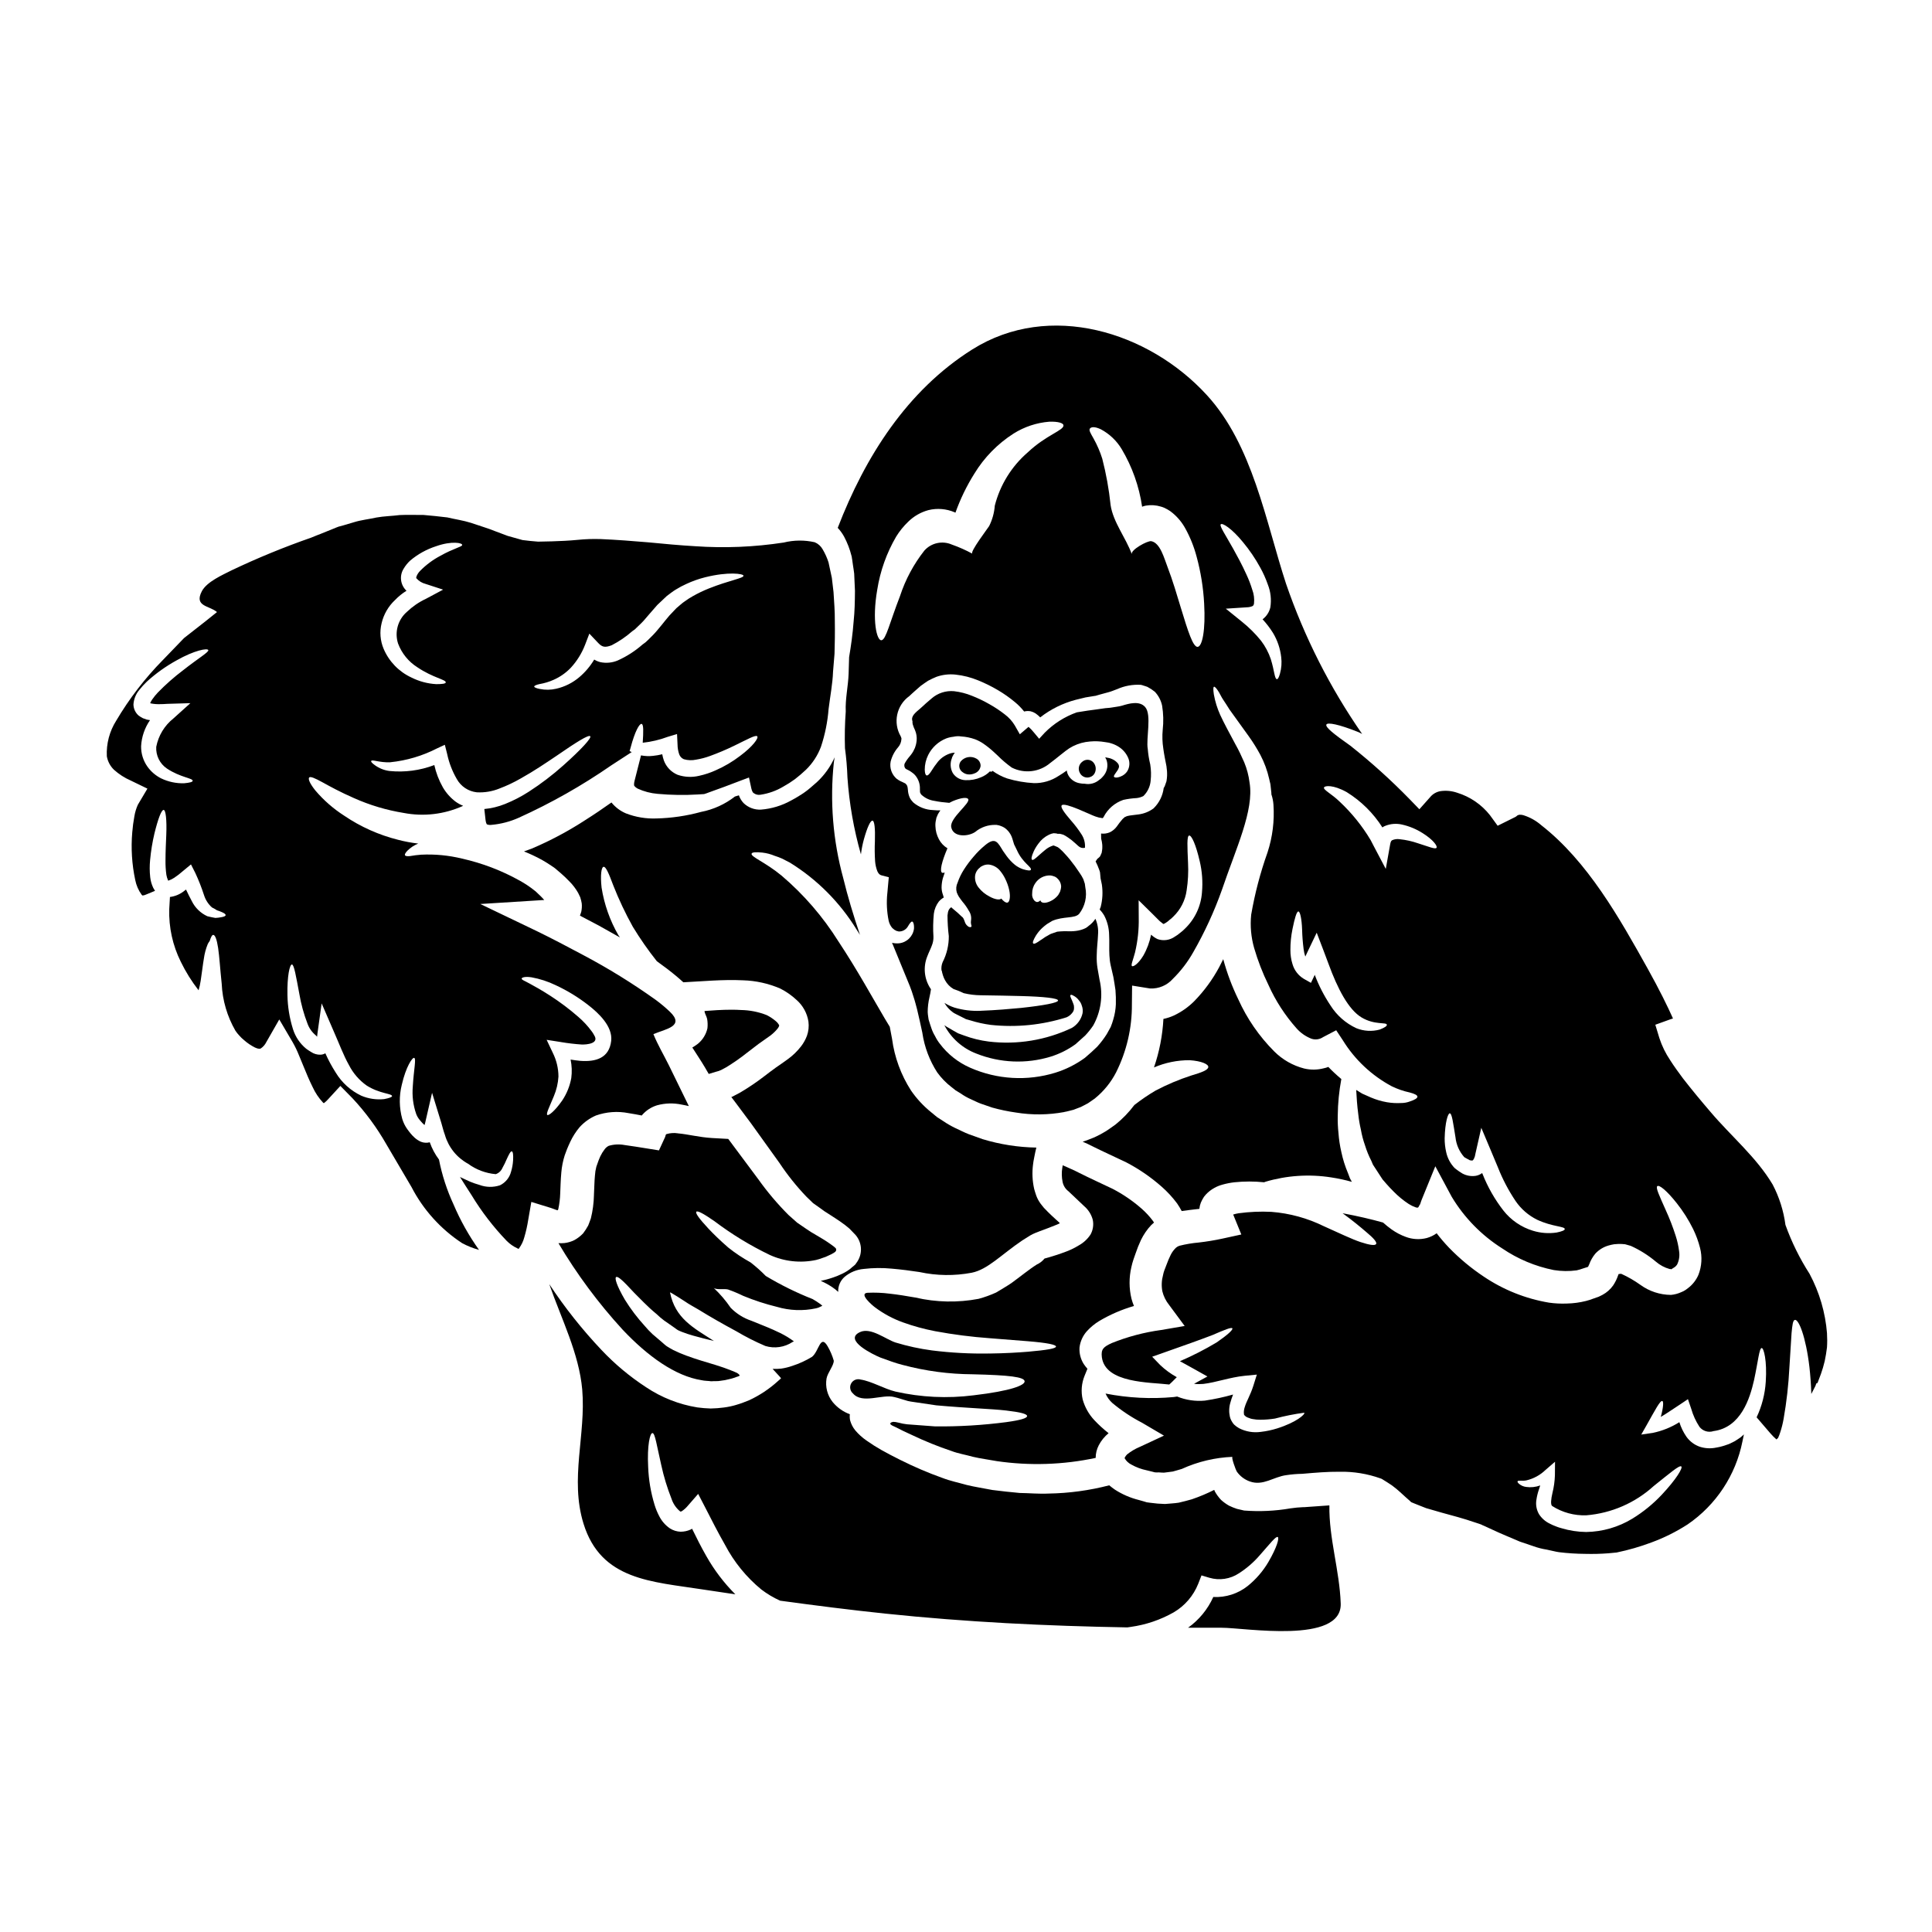
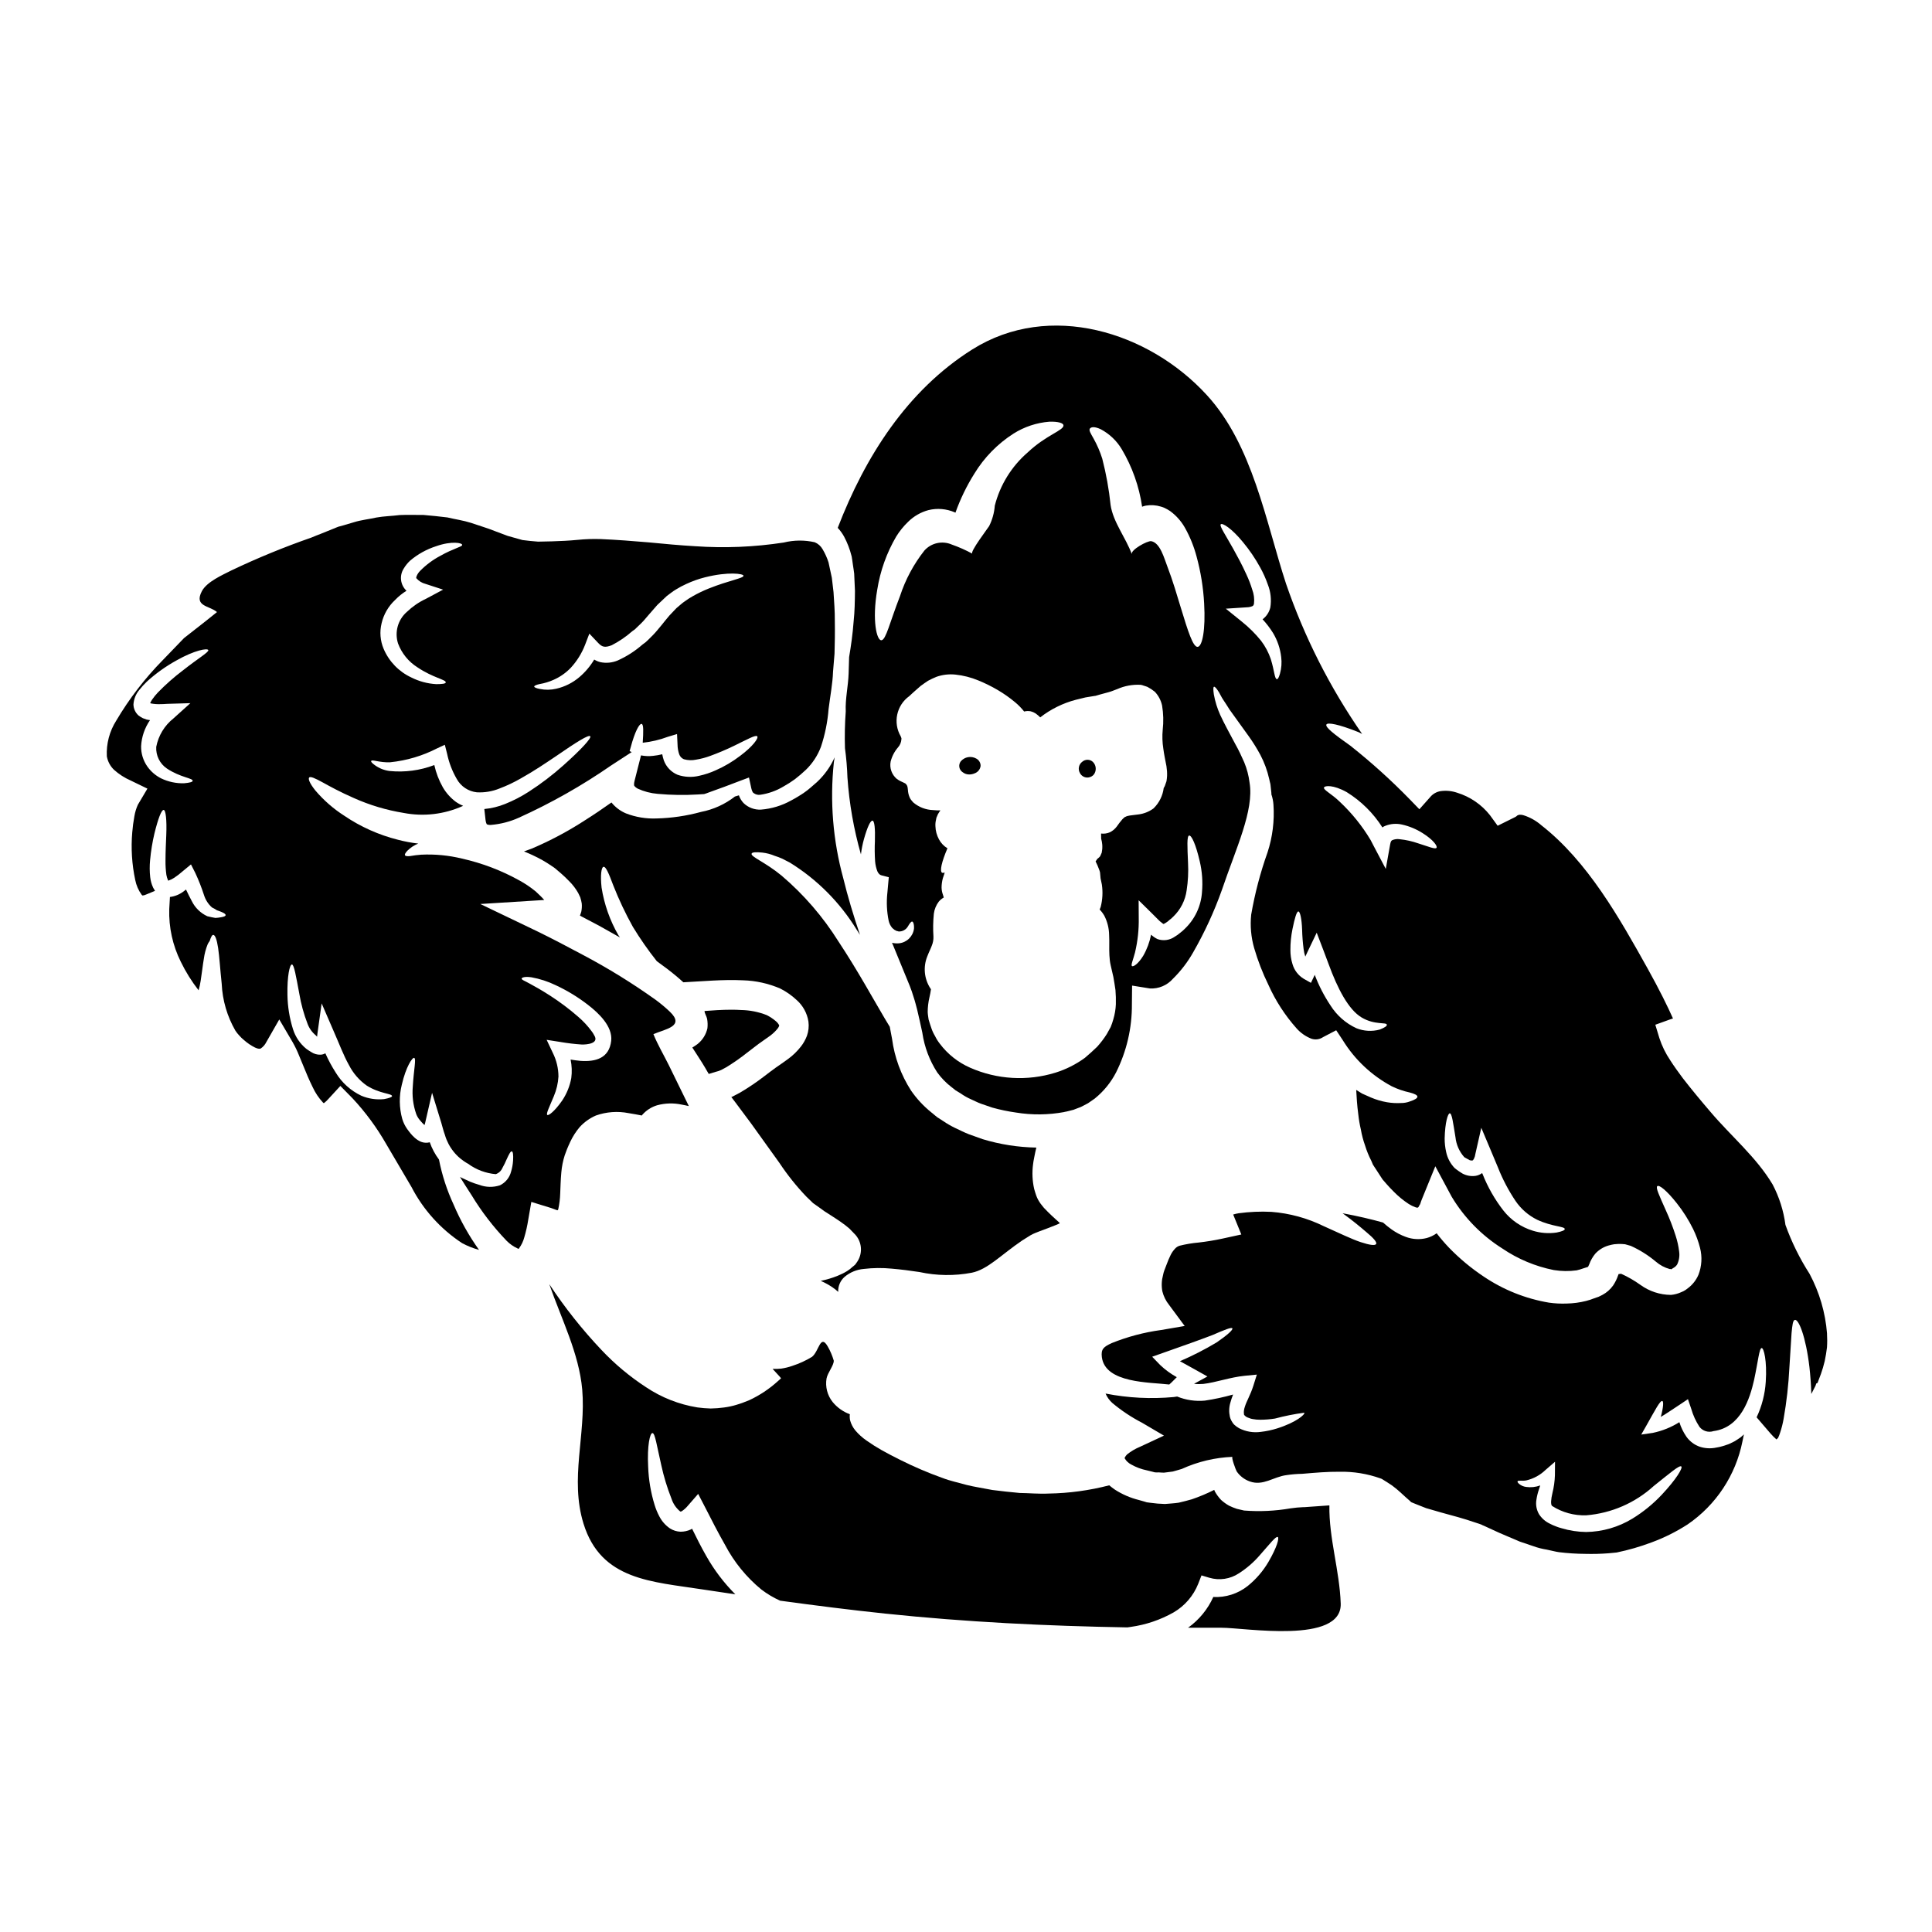
<svg xmlns="http://www.w3.org/2000/svg" fill="#000000" width="800px" height="800px" version="1.1" viewBox="144 144 512 512">
  <g>
    <path d="m402.73 345.03c-1.379-0.777-3.117-0.465-4.133 0.75-0.328 0.445-0.457 1.012-0.355 1.555 0.102 0.547 0.426 1.027 0.895 1.324 0.5 0.391 1.117 0.594 1.746 0.582 0.477 0 0.945-0.102 1.379-0.289 0.867-0.297 1.492-1.059 1.609-1.969 0.02-0.812-0.422-1.57-1.141-1.953z" />
-     <path d="m448.93 350.91c0.168-1.441 0.129-2.898-0.105-4.332-0.328-1.348-0.547-2.719-0.656-4.102-0.5-2.707 1.105-9.055-0.684-11.098-1.496-1.734-4.285-0.949-6.129-0.371-0.758 0.238-1.84 0.32-2.629 0.477-0.793 0.156-1.574 0.129-2.312 0.262-1.523 0.238-2.918 0.395-4.207 0.582-1.027 0.18-1.945 0.316-2.812 0.445l-0.004-0.004c-3.215 1.141-6.133 2.988-8.531 5.41l-1.473 1.602-1.449-1.734c-0.41-0.516-0.867-0.992-1.363-1.422l-2.312 1.969-1.316-2.312v-0.004c-0.688-1.145-1.59-2.148-2.656-2.945-1.289-1.008-2.652-1.914-4.078-2.711-1.496-0.859-3.051-1.605-4.656-2.234-1.512-0.617-3.102-1.023-4.727-1.211-2.16-0.199-4.305 0.496-5.941 1.918l-1.5 1.289-0.68 0.629-0.762 0.684c-1.371 1.18-2.629 2.102-2.129 3.445l-0.004 0.004c-0.023 0.285 0.004 0.57 0.078 0.844 0.156 0.523 0.359 1.035 0.602 1.527 0.371 0.879 0.516 1.836 0.422 2.785-0.016 0.23-0.051 0.461-0.105 0.684l-0.102 0.445-0.133 0.422c-0.059 0.25-0.156 0.492-0.289 0.711-0.156 0.371-0.348 0.723-0.578 1.051-0.211 0.316-0.422 0.551-0.605 0.789-0.527 0.598-0.984 1.25-1.367 1.949-0.16 0.422-0.102 0.895 0.156 1.262 0 0.051 0.234 0.129 0.316 0.234l0.684 0.344c0.305 0.172 0.594 0.367 0.867 0.578 0.297 0.199 0.562 0.438 0.789 0.711 0.855 1.02 1.297 2.324 1.234 3.656 0 0.395 0.051 0.844 0.023 0.816-0.027-0.027 0.156 0.316 0.211 0.449v-0.004c0.074 0.07 0.137 0.152 0.188 0.238 0.949 0.867 2.141 1.426 3.414 1.602 1.219 0.246 2.449 0.41 3.688 0.5l0.266 0.027c0.316-0.156 0.602-0.316 0.895-0.449 2.344-0.973 3.758-1.051 4.102-0.578 0.734 1.055-4.891 5.027-4.496 7.418 0.473 2.812 4.496 2.602 6.363 1.316h-0.004c1.523-1.266 3.461-1.93 5.441-1.867h0.234l0.105 0.027h0.004c0.086 0.012 0.176 0.031 0.262 0.051l0.262 0.051 0.477 0.156-0.004 0.004c0.625 0.211 1.191 0.562 1.66 1.027 0.668 0.652 1.156 1.465 1.418 2.359 0.156 0.527 0.316 1 0.445 1.477 0.266 0.523 0.5 1.023 0.734 1.496 1.5 3.449 4.051 4.527 3.707 5.262-0.129 0.266-0.84 0.207-2.074-0.156h0.004c-0.77-0.266-1.492-0.656-2.133-1.156-0.836-0.684-1.574-1.473-2.211-2.344-0.293-0.422-0.629-0.867-0.949-1.344-1.395-2.234-1.996-3.836-4.785-1.5v0.004c-1.086 0.895-2.094 1.891-2.996 2.969-0.957 1.094-1.824 2.254-2.602 3.477-0.691 1.078-1.246 2.234-1.66 3.445-0.387 0.793-0.469 1.699-0.234 2.551 0.145 0.402 0.328 0.789 0.551 1.156 0.344 0.473 0.656 0.973 0.973 1.344 0.633 0.727 1.188 1.516 1.656 2.359 0.535 0.766 0.754 1.711 0.605 2.633-0.059 0.34-0.051 0.688 0.027 1.023 0.129 0.316 0.129 0.527 0.051 0.629-0.078 0.102-0.344 0.133-0.656 0.027v0.004c-0.547-0.316-0.941-0.836-1.102-1.445-0.262-0.707-0.367-1.023-0.84-1.34-0.676-0.668-1.391-1.301-2.133-1.898-0.203-0.16-0.398-0.332-0.578-0.523-0.602 0.395-0.895 0.922-1 2.18v0.004c0.008 1.828 0.121 3.656 0.344 5.469 0.023 2.398-0.539 4.762-1.629 6.894-0.301 0.711-0.402 1.496-0.293 2.262l0.078 0.051c0.016 0.152 0.043 0.301 0.082 0.449l0.234 0.816h0.004c0.129 0.418 0.305 0.824 0.523 1.207 0.527 0.984 1.32 1.801 2.289 2.359 0.922 0.293 1.816 0.656 2.68 1.082 1.477 0.355 2.984 0.539 4.5 0.551 3.812 0.078 7.629 0.105 10.629 0.207 6.102 0.156 9.859 0.578 9.859 1.18s-3.758 1.316-9.809 1.969c-3.078 0.289-6.523 0.602-10.73 0.758v0.004c-2.328 0.102-4.656-0.18-6.891-0.84-0.945-0.305-1.848-0.727-2.684-1.262 0.555 0.98 1.316 1.836 2.234 2.496 0.098 0.082 0.203 0.152 0.312 0.211l0.605 0.316 1.262 0.633 1.285 0.656 1.211 0.344h0.008c1.75 0.547 3.547 0.945 5.363 1.18 6.777 0.73 13.629 0.039 20.121-2.023 0.758-0.336 1.387-0.91 1.789-1.633 0.129-0.316 0.184-0.656 0.156-0.996 0.008-0.344-0.062-0.688-0.207-1-0.422-1.234-1-2-0.711-2.262 0.078-0.105 0.344-0.078 0.734 0.156 0.598 0.297 1.113 0.738 1.5 1.285 0.344 0.387 0.594 0.848 0.734 1.344 0.25 0.645 0.324 1.344 0.211 2.027-0.355 1.629-1.375 3.039-2.812 3.891-6.856 3.269-14.5 4.527-22.043 3.629-2.238-0.281-4.434-0.82-6.547-1.605-0.523-0.18-1.051-0.367-1.574-0.578l-1.258-0.707c-0.422-0.234-0.82-0.473-1.211-0.711l-0.602-0.34c-0.266-0.16-0.422-0.293-0.578-0.395h-0.004c1.82 3.469 4.848 6.152 8.516 7.535 6.258 2.484 13.176 2.773 19.617 0.812 2.379-0.734 4.617-1.852 6.633-3.312 0.867-0.789 1.73-1.551 2.574-2.312v-0.004c0.77-0.816 1.473-1.699 2.106-2.629 2.055-3.691 2.656-8.016 1.684-12.125-0.184-1.074-0.371-2.102-0.555-3.148-0.168-1.078-0.234-2.172-0.195-3.262 0.023-2.078 0.289-3.863 0.344-5.473l-0.004 0.004c0.145-1.465-0.09-2.941-0.684-4.289-0.488 0.754-1.113 1.402-1.844 1.922l-0.316 0.266-0.156 0.102-0.078 0.055-0.211 0.129c-0.023 0-0.523 0.234-0.523 0.234v0.004c-0.469 0.184-0.953 0.324-1.449 0.418-0.805 0.148-1.625 0.207-2.445 0.188-1.035-0.047-2.074-0.012-3.106 0.105-0.523 0.18-1.051 0.367-1.523 0.523s-0.711 0.395-1.055 0.555c-0.68 0.316-1.285 0.867-1.816 1.156-1.023 0.734-1.68 1.102-1.945 0.895-0.266-0.207 0-0.922 0.684-2.078h0.004c0.453-0.719 0.988-1.383 1.605-1.969 0.422-0.395 0.871-0.766 1.34-1.105 0.445-0.266 0.922-0.551 1.395-0.844 3-1.285 5.973-0.551 7.129-1.867v0.004c1.555-1.996 2.148-4.574 1.629-7.051l-0.121-0.918-0.395-1.207c-0.281-0.578-0.605-1.133-0.977-1.656-0.812-1.246-1.691-2.449-2.629-3.606-0.445-0.523-0.922-1.102-1.367-1.551-0.375-0.43-0.781-0.836-1.211-1.207-0.188-0.176-0.387-0.332-0.598-0.469-0.289-0.156-0.789-0.316-1.078-0.445h-0.105c-0.793 0.234-1.531 0.637-2.156 1.18-0.656 0.5-1.211 1.055-1.684 1.449-0.922 0.844-1.527 1.344-1.785 1.156-0.262-0.184-0.16-0.895 0.395-2.129h-0.004c0.344-0.766 0.777-1.488 1.289-2.156 0.719-1.016 1.688-1.828 2.812-2.363 0.383-0.188 0.793-0.32 1.215-0.391l0.707 0.055 0.371 0.102h0.578c0.328 0.066 0.652 0.156 0.973 0.262 0.383 0.191 0.754 0.414 1.105 0.66 0.688 0.453 1.34 0.965 1.945 1.527 0.895 0.734 1.316 1.523 2.629 1.258 0.102-1.262-0.223-2.519-0.922-3.574-0.824-1.281-1.746-2.496-2.754-3.633-1.785-2.074-2.894-3.574-2.473-4.051 0.789-0.918 7.656 2.555 8.969 2.977 0.578 0.211 1.176 0.352 1.789 0.418 0.059-0.016 0.121-0.023 0.184-0.023-0.027 0-0.051-0.055 0.156-0.293 1.09-2.129 2.969-3.754 5.234-4.523 1.152-0.254 2.324-0.41 3.5-0.473 0.637-0.066 1.25-0.254 1.816-0.555 1.098-1.074 1.777-2.504 1.91-4.035zm-38.008 32.301c-0.449 0.023-0.945-0.344-1.574-1.078-0.395 0.422-1.629 0.289-3.18-0.578l0.004-0.004c-1.082-0.559-2.035-1.34-2.793-2.293-0.734-0.875-1.082-2.008-0.973-3.148 0.113-0.867 0.566-1.652 1.266-2.18 0.184-0.133 0-0.133 0.758-0.5 0.516-0.254 1.09-0.359 1.66-0.312 1.215 0.16 2.316 0.805 3.051 1.785 0.461 0.566 0.859 1.188 1.184 1.844 0.512 0.996 0.895 2.055 1.133 3.148 0.391 1.836 0.102 3.258-0.531 3.312zm7.477-5.207 0.004-0.004c0.879-1.293 2.356-2.047 3.918-2 0.316 0.027 0.625 0.098 0.922 0.211 0.355 0.102 0.684 0.293 0.945 0.555 0.605 0.527 0.973 1.273 1.027 2.074-0.016 0.504-0.117 1-0.289 1.477-0.156 0.316-0.344 0.602-0.5 0.895v-0.004c-0.555 0.703-1.266 1.262-2.078 1.629-1.262 0.578-2.18 0.527-2.523 0.027-0.062-0.082-0.098-0.184-0.105-0.289-0.215 0.281-0.543 0.453-0.895 0.477-0.348-0.066-0.656-0.277-0.844-0.578-0.355-0.484-0.52-1.086-0.445-1.688-0.016-0.996 0.285-1.969 0.859-2.785zm24.355-29.641 0.004-0.004c-0.422 0.648-1.039 1.145-1.762 1.418-1.051 0.445-1.684 0.289-1.789 0.051-0.105-0.234 0.293-0.734 0.789-1.449l-0.004 0.004c0.258-0.328 0.445-0.703 0.551-1.102 0.035-0.379-0.09-0.75-0.344-1.027-0.398-0.469-0.902-0.84-1.469-1.082-0.301-0.148-0.617-0.254-0.945-0.312-0.234-0.059-0.473-0.105-0.715-0.129h-0.184c0.109 0.168 0.207 0.34 0.293 0.523 0.449 1.164 0.371 2.469-0.215 3.578-0.207 0.41-0.484 0.785-0.812 1.105-0.25 0.297-0.543 0.551-0.867 0.758-1.062 0.898-2.477 1.27-3.844 1-0.441 0.008-0.883-0.035-1.312-0.129-1.207-0.199-2.273-0.91-2.922-1.949-0.23-0.371-0.391-0.781-0.473-1.207v-0.234c-0.707 0.5-1.422 1-2.18 1.445v-0.004c-1.938 1.293-4.223 1.965-6.551 1.922-2.398-0.133-4.777-0.547-7.082-1.238-1.391-0.48-2.703-1.16-3.894-2.019-0.062 0.133-0.191 0.223-0.336 0.234-0.129-0.016-0.25-0.039-0.371-0.078-0.664 0.676-1.461 1.203-2.344 1.551-1.297 0.566-2.711 0.828-4.129 0.762-1.352-0.035-2.602-0.734-3.34-1.867-0.68-1.227-0.766-2.691-0.234-3.988l0.051-0.211 0.055-0.105 0.156-0.316h0.004c0.043-0.102 0.094-0.199 0.156-0.289 0.105-0.133 0.156-0.266 0.344-0.5-0.336 0-0.672 0.047-1 0.129-1.328 0.379-2.519 1.141-3.422 2.188-0.684 0.852-1.316 1.746-1.891 2.68-0.445 0.711-0.867 1.105-1.156 1.027-0.293-0.078-0.473-0.551-0.5-1.5h-0.004c-0.004-1.367 0.312-2.715 0.922-3.938 1-1.988 2.695-3.543 4.762-4.367 0.621-0.23 1.262-0.379 1.918-0.445 0.684-0.16 1.387-0.188 2.078-0.078 1.258 0.074 2.5 0.332 3.684 0.758 0.73 0.285 1.43 0.645 2.078 1.078 0.551 0.371 1.023 0.734 1.496 1.105 0.922 0.734 1.684 1.473 2.422 2.156v0.004c1.145 1.152 2.387 2.203 3.707 3.148 3.328 1.68 7.336 1.203 10.18-1.211 0.82-0.605 1.738-1.344 2.684-2.106 0.473-0.395 1-0.789 1.5-1.18 0.582-0.453 1.207-0.848 1.867-1.18 1.402-0.699 2.93-1.121 4.496-1.238 1.336-0.121 2.68-0.07 4 0.16l1 0.156c0.316 0.105 0.445 0.105 0.895 0.266 0.668 0.227 1.305 0.547 1.891 0.941 1.055 0.715 1.875 1.719 2.363 2.894 0.465 1.121 0.367 2.394-0.258 3.438z" />
    <path d="m346.07 369.95c1.105 0.129 2.188 0.414 3.211 0.844 0.691 0.215 1.363 0.469 2.023 0.762 0.656 0.344 1.344 0.711 2.078 1.078 7.176 4.449 13.211 10.516 17.625 17.711 0.316 0.473 0.605 0.945 0.895 1.395-1.762-5.207-3.258-10.18-4.418-14.957-2.75-10.023-3.598-20.469-2.5-30.801 0.078-0.473 0.156-0.867 0.207-1.285-1.105 2.473-2.695 4.699-4.68 6.547-1.027 0.867-2 1.816-3.262 2.707-1.156 0.801-2.359 1.531-3.602 2.188-2.453 1.367-5.172 2.191-7.973 2.414-1.715 0.094-3.394-0.535-4.625-1.734-0.555-0.59-0.973-1.289-1.238-2.051l-1.051 0.316c-2.625 2.051-5.699 3.445-8.969 4.078-3.844 1.055-7.801 1.637-11.785 1.734-2.773 0.117-5.539-0.34-8.129-1.344-1.496-0.633-2.816-1.625-3.836-2.891-2.262 1.605-4.578 3.184-7.086 4.762-4.465 2.894-9.172 5.398-14.07 7.477-0.68 0.234-1.34 0.5-2.023 0.734 0.789 0.316 1.574 0.656 2.363 1.023l-0.004 0.004c1.746 0.801 3.418 1.754 5 2.84l0.629 0.422 0.156 0.129 0.055 0.027 0.207 0.184 0.078 0.051 0.234 0.211 1.078 0.918c0.734 0.656 1.477 1.32 2.234 2.133l0.008 0.004c0.906 0.91 1.684 1.938 2.316 3.051 0.184 0.367 0.371 0.734 0.555 1.156 0.172 0.535 0.301 1.078 0.395 1.633 0.07 0.746 0.027 1.5-0.133 2.234-0.098 0.34-0.211 0.672-0.34 1 1.629 0.844 3.285 1.707 4.996 2.629 1.895 1.051 3.762 2.098 5.602 3.148-0.129-0.207-0.289-0.395-0.418-0.605h-0.004c-2.238-3.894-3.746-8.16-4.445-12.598-0.367-3.34-0.051-5.391 0.5-5.512 0.633-0.129 1.449 1.844 2.578 4.867v0.004c1.488 3.785 3.231 7.469 5.207 11.023 1.93 3.172 4.055 6.219 6.363 9.125 1.684 1.211 3.312 2.422 4.867 3.707 0.734 0.605 1.445 1.234 2.156 1.871 4.836-0.234 10.465-0.789 15.781-0.527 3.406 0.094 6.762 0.836 9.887 2.184 1.582 0.797 3.039 1.816 4.332 3.023 1.688 1.484 2.801 3.512 3.148 5.734 0.164 1.27 0.031 2.559-0.395 3.762-0.371 0.988-0.887 1.918-1.527 2.758-1.008 1.312-2.203 2.473-3.543 3.441-1.316 0.973-2.207 1.551-3.18 2.234-0.973 0.684-1.969 1.473-2.949 2.207v0.004c-2.055 1.586-4.207 3.043-6.441 4.367l-1.785 0.945h-0.004c-0.105 0.074-0.223 0.137-0.34 0.188h-0.039c-0.07 0.027-0.141 0.043-0.215 0.051 0 0.055 0.051 0.078 0.051 0.105v0.027l0.898 1.18c1.445 1.949 2.867 3.84 4.258 5.707 2.629 3.656 5.156 7.184 7.551 10.52v0.004c2.098 3.152 4.469 6.121 7.086 8.863 0.605 0.578 1.211 1.156 1.789 1.734 0.656 0.477 1.316 0.949 1.969 1.395 0.66 0.516 1.355 0.992 2.078 1.422 0.762 0.477 1.5 0.973 2.234 1.449 0.734 0.477 1.5 1.023 2.234 1.574l1.129 0.922c0.422 0.445 0.949 0.973 1.395 1.445l0.004-0.004c1.914 1.961 2.207 4.992 0.711 7.285l-0.551 0.789c-0.234 0.223-0.48 0.434-0.742 0.629-0.43 0.418-0.902 0.789-1.414 1.105-0.805 0.496-1.648 0.914-2.527 1.262-1.445 0.582-2.945 1.031-4.473 1.34 0.105 0.055 0.184 0.078 0.293 0.133 0.98 0.445 1.922 0.973 2.812 1.574 0.539 0.363 1.051 0.77 1.523 1.215-0.07-1.527 0.559-3 1.711-4 1.426-1.188 3.176-1.914 5.023-2.078 2.484-0.297 4.992-0.324 7.481-0.078 2.449 0.211 4.891 0.527 7.312 0.895 4.559 0.992 9.273 1.055 13.863 0.184 4.231-0.844 7.809-4.785 13.332-8.52l2.133-1.344c0.445-0.266 0.91-0.492 1.391-0.68l1.207-0.477c1.473-0.551 2.871-1.051 4.184-1.602l0.922-0.395c0.031-0.012 0.059-0.031 0.082-0.051 0.023-0.027 0.051-0.027 0.051-0.051 0-0.023-0.027-0.105-0.051-0.133l-1.133-1.023c-0.629-0.578-1.285-1.18-1.945-1.844-0.344-0.344-0.684-0.684-1.051-1.078-0.16-0.184-0.344-0.422-0.527-0.656v-0.004c-0.234-0.27-0.449-0.562-0.637-0.867-0.219-0.324-0.414-0.668-0.578-1.023l-0.129-0.293c-0.051-0.16-0.113-0.32-0.184-0.473-0.184-0.551-0.367-1.105-0.523-1.684-0.488-2.148-0.586-4.367-0.293-6.551l0.105-0.758 0.234-1.234c0.156-0.789 0.316-1.605 0.527-2.422h0.004c-4.832-0.082-9.633-0.836-14.258-2.238-1.207-0.422-2.422-0.844-3.606-1.289-1.184-0.449-2.473-1.129-3.68-1.68-1.105-0.535-2.172-1.152-3.184-1.844l-1.422-0.922-0.102-0.051-0.277-0.238-0.051-0.051-0.184-0.129-0.379-0.32-0.734-0.602c-2.051-1.656-3.848-3.594-5.344-5.766-2.656-4.133-4.371-8.805-5.019-13.676-0.211-1.102-0.395-2.152-0.605-3.207-0.395-0.656-0.844-1.367-1.289-2.129-3.148-5.312-7.203-12.758-12.281-20.438h-0.004c-4.106-6.57-9.195-12.469-15.098-17.492-4.363-3.602-8.266-5-7.941-5.836 0.125-0.371 1.16-0.449 2.879-0.266z" />
    <path d="m430.85 345.84c-0.961 0.691-1.246 1.992-0.66 3.023 0.512 1.004 1.707 1.457 2.754 1.043 0.473-0.16 0.871-0.488 1.113-0.922 0.566-1.012 0.383-2.277-0.445-3.09-0.777-0.707-1.957-0.73-2.762-0.055z" />
    <path d="m291.65 464.71c0.043 0.008 0.086 0.016 0.129 0.027 0.062-0.07 0.117-0.152 0.156-0.238 0.309-1.391 0.488-2.809 0.527-4.234 0.078-1.656 0.105-3.473 0.293-5.551v0.004c0.129-1.539 0.43-3.059 0.895-4.527l0.605-1.629c0.207-0.551 0.578-1.316 0.867-1.969 0.652-1.391 1.484-2.688 2.469-3.867 1.207-1.332 2.684-2.391 4.332-3.106 2.777-0.98 5.766-1.199 8.66-0.629 1.262 0.184 2.394 0.422 3.5 0.629h-0.004c0.059-0.062 0.113-0.133 0.16-0.207 1.039-1.176 2.387-2.043 3.891-2.5 2.129-0.582 4.363-0.645 6.523-0.184 0.656 0.105 1.289 0.266 1.895 0.395-2.156-4.394-3.918-8.047-5.309-10.859-1.371-2.754-2.949-5.418-4.078-8.207 3.18-1.371 8.465-2.051 4.328-5.973-1.172-1.113-2.41-2.148-3.711-3.106-6.152-4.398-12.598-8.379-19.285-11.914-4.074-2.18-8.336-4.418-12.016-6.207l-15.188-7.289 16.699-1.051h0.238c-0.328-0.395-0.68-0.773-1.051-1.129l-0.922-0.871-0.234-0.234c-0.027-0.027-0.473-0.371-0.473-0.371-1.191-0.945-2.457-1.789-3.789-2.523-4.809-2.688-9.977-4.66-15.352-5.863-3.527-0.859-7.16-1.203-10.785-1.027-0.988 0.07-1.969 0.195-2.945 0.367-0.762 0.078-1.211 0.023-1.344-0.211-0.129-0.234 0.102-0.656 0.629-1.207l0.004-0.004c0.82-0.816 1.797-1.457 2.871-1.891-1.805-0.207-3.59-0.543-5.344-1-5.098-1.277-9.934-3.441-14.281-6.391-2.871-1.84-5.449-4.094-7.652-6.691-1.473-1.844-1.949-3.051-1.629-3.422 0.32-0.371 1.551 0.184 3.523 1.262 1.895 1.051 4.723 2.606 8.336 4.184 4.203 1.879 8.633 3.199 13.176 3.938 5.269 1.016 10.727 0.383 15.621-1.812l0.133-0.078 0.004-0.004c-0.695-0.281-1.359-0.641-1.969-1.078-1.375-1.031-2.527-2.328-3.394-3.812-1.043-1.844-1.809-3.836-2.262-5.902-3.777 1.441-7.84 1.98-11.863 1.574-1.395-0.176-2.727-0.699-3.867-1.523-0.734-0.527-1.105-0.922-1-1.105 0.133-0.527 2.184 0.449 5.051 0.316v-0.004c4.332-0.441 8.543-1.691 12.414-3.68l2.051-0.949 0.605 2.394c0.492 2.34 1.355 4.586 2.551 6.656 1.086 1.977 3.07 3.301 5.316 3.543 2.047 0.113 4.098-0.227 5.996-1 1.965-0.742 3.863-1.641 5.68-2.688 3.578-1.996 6.691-4.129 9.336-5.902 5.262-3.629 8.66-5.785 9.055-5.258 0.371 0.445-2.309 3.418-7.152 7.731-2.863 2.559-5.926 4.887-9.152 6.969-1.977 1.277-4.074 2.359-6.262 3.238-1.762 0.715-3.617 1.164-5.508 1.34l0.316 2.836-0.004 0.004c0.035 0.422 0.148 0.832 0.344 1.211 0.367 0.145 0.762 0.199 1.156 0.156 2.547-0.219 5.035-0.867 7.363-1.918 8.543-3.867 16.723-8.5 24.434-13.836l5.449-3.543-0.555-0.266 0.293-1.023c1.105-4.156 2.285-6.262 2.867-6.184 0.578 0.078 0.5 2.051 0.316 5h-0.008c2.273-0.246 4.512-0.773 6.656-1.574l2.445-0.734 0.133 2.812c0.008 0.879 0.16 1.75 0.449 2.578 0.211 0.582 0.66 1.051 1.234 1.289 1.059 0.305 2.18 0.34 3.258 0.105 1.258-0.207 2.492-0.531 3.684-0.973 2.16-0.785 4.273-1.68 6.34-2.684 3.578-1.734 5.734-2.973 6.156-2.523s-1.133 2.652-4.527 5.18c-1.988 1.523-4.152 2.805-6.445 3.812-1.414 0.648-2.894 1.141-4.414 1.473-1.891 0.457-3.871 0.363-5.707-0.262-1.699-0.707-3.027-2.09-3.656-3.816-0.184-0.531-0.324-1.074-0.422-1.629-0.809 0.195-1.625 0.336-2.449 0.422-1.059 0.125-2.133 0.082-3.18-0.129l-1.707 6.731c-0.113 0.383-0.16 0.781-0.137 1.18 0.027 0.156 0.293 0.527 0.949 0.895 1.676 0.77 3.473 1.238 5.309 1.391 3.562 0.324 7.141 0.379 10.707 0.16 0.555-0.023 1.078-0.078 1.605-0.102 0.422-0.133 0.844-0.266 1.285-0.449 2.551-0.895 5.512-2 8.707-3.234l1.895-0.707 0.5 2.312c0.156 0.789 0.344 1.574 0.734 1.816l0.004-0.004c0.508 0.387 1.156 0.551 1.789 0.445 2.16-0.316 4.231-1.059 6.102-2.18 1.059-0.586 2.078-1.234 3.051-1.949 1.016-0.785 1.988-1.617 2.922-2.5 1.754-1.707 3.109-3.781 3.969-6.074 1.078-3.234 1.758-6.594 2.023-9.992 0.422-3.422 1.078-6.785 1.18-9.891 0.129-1.629 0.266-3.234 0.395-4.785 0.078-2.629 0.133-5.578 0.078-8.863 0.027-2.344-0.184-4.863-0.344-7.477-0.129-1.234-0.289-2.5-0.445-3.785-0.293-1.344-0.578-2.684-0.871-4.051l0.004-0.004c-0.391-1.223-0.918-2.398-1.574-3.5-0.469-0.844-1.211-1.5-2.102-1.867-2.703-0.613-5.516-0.586-8.207 0.078-7.777 1.195-15.664 1.523-23.512 0.973-4.102-0.234-8.23-0.629-12.387-1.027-4.051-0.34-8.312-0.68-12.68-0.867v0.004c-2.008-0.066-4.019 0.004-6.023 0.207-2.398 0.234-4.527 0.32-6.84 0.395l-3.656 0.078c-1.367-0.105-2.754-0.238-4.129-0.422l-3.938-1.105c-1.18-0.422-2.184-0.844-3.285-1.234l-1.656-0.629-1.656-0.555-3.078-1.023c-2.051-0.656-4.207-0.949-6.297-1.449-2.106-0.266-4.234-0.473-6.34-0.656-2.129 0.027-4.234-0.078-6.297 0.027-2.078 0.266-4.156 0.289-6.184 0.656-1.969 0.445-4.078 0.656-5.902 1.234-0.922 0.266-1.844 0.551-2.754 0.816l-1.367 0.371c-0.477 0.156-0.977 0.395-1.449 0.578l-2.922 1.18-0.707 0.293-0.371 0.129-0.18 0.078h-0.027l-0.031 0.023c-0.027 0.012-0.051 0.02-0.078 0.023-0.555 0.234-1 0.422-1.477 0.605-7.184 2.5-14.227 5.391-21.094 8.66-2.363 1.207-6.523 2.996-7.871 5.512-2.156 4.106 1.969 3.812 4 5.551-0.973 0.789-2.027 1.629-3.051 2.445-1.969 1.555-3.867 3.027-5.684 4.449-1.656 1.707-3.543 3.656-5.629 5.836v-0.004c-4.746 4.828-8.887 10.215-12.336 16.043-1.785 2.816-2.656 6.113-2.496 9.445 0.238 1.363 0.898 2.617 1.895 3.578 1.324 1.191 2.836 2.16 4.469 2.871l4.394 2.129-2.527 4.258c-0.438 0.965-0.746 1.98-0.922 3.027-0.266 1.418-0.453 2.852-0.57 4.289-0.363 4.223-0.098 8.477 0.785 12.621 0.277 1.422 0.859 2.766 1.711 3.938 0.07 0.051 0.133 0.113 0.184 0.184 0.375-0.016 0.746-0.117 1.078-0.289l2.285-0.945c0-0.027-0.023-0.027-0.051-0.055-0.156-0.262-0.316-0.523-0.473-0.816h0.004c-0.406-0.867-0.664-1.801-0.766-2.754-0.168-1.504-0.176-3.019-0.027-4.527 0.219-2.383 0.605-4.754 1.156-7.082 0.973-3.938 1.844-6.207 2.422-6.207s0.867 2.656 0.707 6.629c-0.078 1.969-0.207 4.328-0.207 6.836-0.016 1.246 0.062 2.496 0.234 3.734 0.086 0.488 0.227 0.965 0.422 1.422 0.023 0.055 0.051 0.078 0.078 0.133 0.555-0.191 1.086-0.445 1.574-0.766 0.812-0.539 1.586-1.141 2.316-1.789l2.129-1.758 1.156 2.285c0.895 1.918 1.664 3.891 2.316 5.902 0.395 1.234 1.113 2.344 2.078 3.211 0.465 0.219 0.914 0.473 1.34 0.762 0.414 0.125 0.816 0.277 1.211 0.449 0.684 0.289 1.078 0.551 1.078 0.816 0 0.266-0.395 0.445-1.207 0.578h-0.004c-0.492 0.098-0.992 0.156-1.496 0.18-0.605-0.102-1.316-0.234-2.129-0.445h-0.004c-1.797-0.824-3.258-2.246-4.129-4.027-0.555-1-1.027-2.023-1.527-3.051-0.234 0.184-0.449 0.371-0.684 0.527-1.043 0.785-2.277 1.285-3.574 1.445l-0.184 3.211c-0.145 4.828 0.902 9.613 3.051 13.938 1.305 2.688 2.887 5.227 4.723 7.578 0.238-0.82 0.422-1.656 0.551-2.5 0.344-2.184 0.555-4.207 0.844-5.863 0.18-1.328 0.523-2.625 1.027-3.867 0.145-0.297 0.32-0.578 0.523-0.84 0.316-1.027 0.633-1.633 0.949-1.605 0.473 0 0.945 1.18 1.285 3.473 0.344 2.289 0.527 5.551 0.949 9.492 0.199 4.367 1.445 8.625 3.629 12.414 0.305 0.457 0.648 0.891 1.027 1.289l0.523 0.551c0 0.027 0.105 0.105 0.105 0.105l0.207 0.184 0.422 0.367v0.004c0.875 0.777 1.852 1.441 2.898 1.965 0.945 0.449 1.395 0.344 1.551 0.238v0.004c0.617-0.418 1.117-0.988 1.445-1.656l3.449-6.027 3.602 6.129h-0.004c0.613 1.074 1.148 2.191 1.605 3.34 0.395 0.973 0.789 1.945 1.207 2.922 0.762 1.895 1.551 3.758 2.422 5.512 0.691 1.516 1.621 2.91 2.758 4.129 0.074 0.047 0.145 0.102 0.207 0.16 0.055-0.055 0.133-0.082 0.184-0.133h0.004c0.34-0.27 0.656-0.57 0.945-0.895l3.258-3.543 3.234 3.289 0.004 0.004c3.441 3.688 6.441 7.766 8.941 12.148 2.312 3.938 4.523 7.707 6.652 11.312 3.121 6.047 7.75 11.184 13.441 14.914 1.422 0.758 2.922 1.359 4.473 1.785-2.676-3.754-4.938-7.785-6.742-12.027-1.766-3.801-3.062-7.801-3.867-11.914-1.043-1.395-1.867-2.938-2.441-4.578-0.766 0.207-1.578 0.16-2.316-0.129-0.629-0.273-1.207-0.645-1.711-1.105-0.398-0.359-0.766-0.746-1.102-1.16l-0.371-0.473-0.473-0.629c-0.578-0.816-1.023-1.723-1.316-2.684-0.824-2.957-0.867-6.078-0.125-9.055 1.105-4.812 2.812-7.312 3.285-7.129 0.582 0.207-0.102 3.023-0.367 7.523l0.004-0.004c-0.227 2.484 0.074 4.984 0.895 7.34 0.215 0.57 0.527 1.102 0.918 1.574l0.293 0.344 0.445 0.5c0.184 0.184 0.371 0.371 0.551 0.527v-0.004c0.062-0.172 0.113-0.348 0.156-0.527l1.844-8.023 2.449 7.969c0.316 1.051 0.578 2.207 0.973 3.234l-0.004 0.004c0.953 3.25 3.16 5.984 6.129 7.602 2.148 1.574 4.684 2.527 7.336 2.754 0.797-0.277 1.438-0.879 1.766-1.656 0.426-0.746 0.801-1.52 1.129-2.312 0.633-1.367 1.027-2.129 1.344-2.078s0.449 0.922 0.344 2.5h-0.004c-0.062 0.98-0.242 1.949-0.527 2.891-0.402 1.578-1.48 2.894-2.941 3.606-1.773 0.586-3.695 0.551-5.445-0.105-0.832-0.234-1.648-0.516-2.449-0.844-0.918-0.395-1.68-0.789-2.551-1.18l-0.156-0.082c0.895 1.422 1.895 3.027 3.051 4.789 2.66 4.394 5.801 8.48 9.363 12.18 0.809 0.805 1.75 1.465 2.785 1.941 0.125 0.109 0.293 0.148 0.449 0.109-0.027-0.078-0.027-0.133 0.027-0.133v-0.004c0.629-0.859 1.094-1.832 1.367-2.863 0.457-1.535 0.805-3.098 1.051-4.68l0.82-4.723 5.207 1.605c0.559 0.16 1.18 0.477 1.629 0.582zm-4.613-139.43c1.25-0.219 2.469-0.586 3.629-1.102 1.73-0.754 3.297-1.848 4.602-3.211 1.637-1.777 2.922-3.848 3.789-6.102l1.129-2.945 2.344 2.473c1.051 1.105 1.785 1.285 3.578 0.605 1.961-1.004 3.789-2.254 5.441-3.711l0.734-0.523 0.422-0.422 1.234-1.18c0.844-0.816 1.367-1.574 2.078-2.344 0.734-0.84 1.473-1.68 2.18-2.496 0.844-0.789 1.684-1.605 2.5-2.363 0.844-0.605 1.527-1.207 2.473-1.762h0.004c0.871-0.539 1.777-1.023 2.711-1.441 1.598-0.746 3.258-1.336 4.969-1.766 6.211-1.551 10.156-0.945 10.184-0.422 0.051 0.684-3.734 1.211-9.207 3.394-1.469 0.59-2.891 1.273-4.266 2.055-0.719 0.402-1.414 0.848-2.078 1.34-0.68 0.422-1.473 1.211-2.234 1.816-0.602 0.656-1.258 1.32-1.895 2-0.656 0.789-1.34 1.605-2 2.449-0.758 0.895-1.551 1.922-2.34 2.707l-1.211 1.207-0.316 0.293-0.078 0.078-0.289 0.266-0.16 0.129-0.68 0.5 0.004-0.004c-1.969 1.734-4.188 3.16-6.578 4.234-1.453 0.617-3.059 0.773-4.602 0.449-0.578-0.145-1.129-0.375-1.633-0.688-1.051 1.758-2.379 3.332-3.938 4.656-1.766 1.504-3.867 2.559-6.129 3.074-1.434 0.34-2.922 0.359-4.363 0.059-0.949-0.184-1.473-0.422-1.473-0.633 0-0.215 0.5-0.461 1.465-0.672zm-41.914-16.094c0.551-2.371 1.797-4.523 3.578-6.184 0.902-0.938 1.918-1.758 3.023-2.445-1.617-1.512-1.938-3.961-0.762-5.836 0.465-0.789 1.039-1.508 1.707-2.133 2.031-1.723 4.383-3.023 6.918-3.84 4.106-1.449 7.051-0.898 6.891-0.293-0.078 0.473-2.285 0.871-5.785 2.844-1.984 1.047-3.793 2.394-5.363 3.992-0.816 0.816-1.18 1.895-0.973 1.969 0.629 0.723 1.465 1.234 2.391 1.473l4.68 1.527-4.578 2.445 0.004-0.004c-1.852 0.871-3.547 2.039-5.023 3.449-2.391 2.074-3.312 5.375-2.344 8.387 0.973 2.602 2.769 4.812 5.117 6.297 4.156 2.812 7.652 3.262 7.523 4.027-0.055 0.316-0.895 0.445-2.527 0.445-2.289-0.129-4.527-0.727-6.574-1.758-3.312-1.535-5.938-4.246-7.363-7.606-0.902-2.137-1.094-4.508-0.539-6.758zm-52.605 12.441c-2.379 1.793-4.613 3.769-6.691 5.902-0.539 0.566-1.031 1.176-1.477 1.816-0.191 0.273-0.359 0.566-0.5 0.871-0.023 0.051-0.023 0.105-0.051 0.129l0.234 0.078h0.004c0.785 0.152 1.59 0.215 2.391 0.184 0.578 0.027 1.234-0.051 1.844-0.078l6.18-0.184-4.496 4.051c-2.367 1.883-3.981 4.555-4.551 7.523-0.137 2.285 0.941 4.477 2.84 5.758 3.606 2.394 6.918 2.523 6.812 3.262-0.027 0.289-0.789 0.5-2.234 0.629v0.004c-2.129 0.066-4.238-0.383-6.152-1.309-1.434-0.73-2.668-1.793-3.602-3.102-1.121-1.586-1.707-3.484-1.676-5.426 0.137-2.473 0.957-4.856 2.363-6.891-0.289-0.051-0.578-0.078-0.895-0.156l-1.027-0.371v-0.004c-0.395-0.203-0.773-0.438-1.129-0.707-0.832-0.746-1.32-1.801-1.34-2.922 0.09-1.398 0.625-2.734 1.523-3.812 0.621-0.793 1.301-1.539 2.023-2.234 2.394-2.18 5.039-4.066 7.875-5.629 4.723-2.68 8.266-3.336 8.418-2.707 0.125 0.535-2.582 2.09-6.688 5.324zm53.262 113.65c-2.051 0.215-4.121-0.094-6.023-0.898-2.812-1.332-5.172-3.461-6.785-6.129-1.047-1.633-1.965-3.344-2.754-5.117-0.383 0.227-0.816 0.352-1.258 0.371-0.891 0.035-1.766-0.215-2.5-0.707-0.5-0.293-0.949-0.605-1.316-0.871-1.645-1.348-2.859-3.148-3.5-5.18-0.918-2.922-1.414-5.961-1.469-9.02-0.105-5.078 0.602-8.129 1.18-8.129 0.578 0 1.078 3.051 1.969 7.785 0.453 2.691 1.176 5.328 2.156 7.871 0.441 1.234 1.215 2.324 2.234 3.148 0.117 0.102 0.223 0.219 0.316 0.344 0.051-0.293 0.078-0.633 0.105-0.922l1.102-7.914 3.129 7.231c1.5 3.394 2.656 6.523 4.078 9.055v-0.004c1.109 2.203 2.746 4.098 4.762 5.512 3.523 2.211 6.691 2.055 6.691 2.789-0.012 0.23-0.723 0.527-2.117 0.785zm45-0.789c0.695-1.645 1.105-3.394 1.215-5.18-0.008-2.188-0.52-4.34-1.5-6.297l-1.629-3.445 3.863 0.602v0.004c1.785 0.301 3.586 0.516 5.391 0.633 1.344 0.051 4.812-0.234 3.312-2.5h0.004c-0.184-0.363-0.402-0.707-0.656-1.027-1.035-1.402-2.223-2.68-3.543-3.812-2.344-2.043-4.832-3.918-7.445-5.602-2.258-1.449-4.156-2.523-5.445-3.207-1.207-0.684-2.184-1-2.106-1.344 0.078-0.266 0.844-0.578 2.606-0.316h0.004c2.231 0.406 4.398 1.113 6.441 2.106 3.047 1.414 5.922 3.172 8.574 5.234 2.754 2.129 6.527 5.656 6.106 9.492-0.527 4.606-4.106 5.606-8.156 5.312-0.895-0.078-1.758-0.207-2.602-0.344v0.004c0.332 1.609 0.395 3.262 0.18 4.891-0.387 2.137-1.207 4.168-2.418 5.973-2 2.867-3.606 4.051-3.938 3.812-0.387-0.309 0.535-2.07 1.742-4.992z" />
-     <path d="m429.91 474.03c-0.645 0.398-1.312 0.758-2 1.078l-1.234 0.523h-0.004c-1.922 0.73-3.879 1.363-5.863 1.895-0.535 0.668-1.219 1.203-2 1.555-2.184 1.367-4.394 3.231-6.812 4.973-1.285 0.867-2.707 1.68-4.051 2.496v-0.004c-1.488 0.676-3.023 1.23-4.602 1.656-5.547 1.055-11.254 0.938-16.754-0.34-2.394-0.418-4.629-0.789-6.785-1.023-1.973-0.254-3.961-0.332-5.945-0.238-2.363 0.234 1.395 3.394 1.969 3.812v0.004c2.266 1.703 4.773 3.062 7.441 4.019 2.785 1.004 5.644 1.785 8.551 2.344 4.816 0.895 9.676 1.516 14.562 1.867 4.102 0.316 7.414 0.578 9.992 0.789 5.207 0.422 7.477 0.922 7.477 1.418 0 0.496-2.289 0.922-7.477 1.371-2.602 0.207-5.945 0.422-10.152 0.473l0.004-0.008c-5.09 0.094-10.18-0.18-15.23-0.812-3.277-0.434-6.516-1.137-9.68-2.102-2.606-0.844-6.551-4.106-9.414-2.754-4.578 2.102 3.707 6.051 5.387 6.734 1 0.367 2 0.734 3 1.078s2.078 0.68 2.949 0.895v-0.004c6.051 1.613 12.281 2.441 18.543 2.473 9.758 0.234 13.672 0.707 13.754 1.867 0.055 1.027-3.496 2.527-13.543 3.707h-0.004c-6.902 0.875-13.91 0.539-20.699-0.996-3.023-0.738-6.297-2.734-9.23-3.184h0.004c-0.977-0.289-2.019 0.148-2.504 1.043-0.484 0.895-0.273 2.008 0.504 2.664 2.473 2.844 7.785 0.105 10.887 0.922 0.605 0.156 1.211 0.293 1.633 0.449l1.207 0.367v-0.004c0.512 0.184 1.039 0.316 1.574 0.395 2.422 0.371 4.68 0.684 6.758 1 8.52 0.762 14.625 0.922 18.52 1.371s5.551 0.922 5.551 1.473-1.684 1.078-5.512 1.605c-6.262 0.82-12.574 1.199-18.891 1.129-2.289-0.156-4.762-0.344-7.391-0.551h-0.004c-0.746-0.082-1.484-0.223-2.207-0.422l-0.734-0.156c-0.113-0.035-0.234-0.051-0.352-0.039-0.234-0.062-0.484-0.047-0.707 0.055-0.207 0.027-0.383 0.156-0.473 0.34-0.027 0.234 0.289 0.395 0.473 0.523 0.184 0.129 0.5 0.211 0.734 0.344 1.285 0.656 2.973 1.5 4.578 2.207 3.383 1.613 6.863 3.019 10.414 4.211 1.762 0.68 3.785 1 5.734 1.551 2 0.473 4.102 0.734 6.231 1.129v0.004c8.742 1.281 17.641 0.996 26.277-0.844 0-1.16 0.281-2.305 0.816-3.34 0.641-1.234 1.527-2.328 2.606-3.211-1.352-1.055-2.621-2.219-3.793-3.469-1.449-1.551-2.504-3.426-3.074-5.473-0.48-2.086-0.309-4.273 0.5-6.258l0.758-1.867h0.004c-0.363-0.406-0.699-0.836-1-1.289-0.809-1.293-1.195-2.809-1.102-4.332 0.191-1.637 0.891-3.172 2-4.391 0.926-1.004 1.984-1.883 3.148-2.602 2.91-1.734 6.031-3.09 9.285-4.027-0.262-0.625-0.484-1.262-0.656-1.918-0.668-2.754-0.676-5.629-0.031-8.391 0.148-0.684 0.336-1.363 0.559-2.027l0.551-1.574c0.41-1.23 0.895-2.434 1.445-3.606 0.699-1.441 1.613-2.769 2.711-3.934 0.23-0.234 0.477-0.453 0.734-0.66l-0.316-0.473c-0.883-1.176-1.891-2.262-2.996-3.234-2.344-2.047-4.922-3.809-7.684-5.242-2.394-1.156-6.234-2.894-8.863-4.234-1.445-0.762-2.785-1.289-4.156-1.922l-0.184-0.078c-0.023 0.078-0.102 0.656-0.102 0.656h-0.004c-0.203 1.25-0.176 2.523 0.078 3.762 0.199 0.988 0.75 1.867 1.551 2.473 1.395 1.344 2.785 2.656 4.156 3.938 1.117 0.949 1.914 2.215 2.289 3.629 0.27 1.316 0.066 2.688-0.578 3.867-0.781 1.207-1.852 2.203-3.106 2.898z" />
-     <path d="m328.95 420.61c-0.473 0.359-0.965 0.695-1.477 0.996 1.156 1.816 2.344 3.578 3.367 5.312 0.344 0.551 0.66 1.129 0.977 1.68 0.078-0.023 0.129-0.023 0.207-0.051l1.734-0.527v0.004c0.477-0.105 0.934-0.262 1.371-0.473l1.316-0.707c1.938-1.18 3.801-2.477 5.574-3.894l3.023-2.312c1.027-0.711 2.027-1.422 3.051-2.156v-0.004c0.746-0.551 1.418-1.195 2-1.918 0.473-0.633 0.395-0.871 0.395-0.844-0.211-0.414-0.508-0.781-0.867-1.078-0.746-0.641-1.566-1.188-2.449-1.629-2.172-0.852-4.477-1.305-6.809-1.344-0.789-0.051-1.633-0.078-2.5-0.078-2.527 0-5.184 0.184-7.156 0.344 0 0.602 0.551 1.395 0.684 2.078h0.004c0.145 0.824 0.172 1.664 0.078 2.496-0.355 1.609-1.246 3.059-2.523 4.106z" />
-     <path d="m336.94 485.73c1.367 0.484 2.711 1.047 4.016 1.684 2.902 1.199 5.894 2.176 8.945 2.918 3.348 0.992 6.894 1.125 10.312 0.395l0.578-0.156 0.105-0.043c0.027 0 0.055-0.008 0.078-0.023l0.371-0.184v-0.004c0.203-0.074 0.395-0.172 0.578-0.289-0.176-0.133-0.34-0.273-0.5-0.422-0.664-0.488-1.359-0.934-2.078-1.34-4.301-1.695-8.453-3.746-12.414-6.125-1.262-1.297-2.617-2.504-4.051-3.606-2.074-1.145-4.051-2.461-5.902-3.938-2.262-1.969-3.973-3.656-5.234-5-2.551-2.734-3.5-4.129-3.207-4.473 0.293-0.344 1.816 0.422 4.836 2.527v0.004c4.566 3.449 9.465 6.434 14.621 8.914 3.836 1.75 8.133 2.219 12.258 1.34 0.57-0.137 1.133-0.312 1.684-0.527 0.59-0.168 1.164-0.398 1.707-0.684 0.488-0.195 0.957-0.441 1.395-0.734 0.195-0.09 0.363-0.238 0.477-0.422 0.184-0.312 0.09-0.719-0.215-0.918l-0.316-0.266-0.816-0.605c-0.578-0.422-1.234-0.844-1.895-1.262-0.656-0.422-1.449-0.84-2.156-1.285l0.004-0.004c-0.812-0.445-1.602-0.938-2.359-1.469-0.82-0.578-1.656-1.133-2.5-1.711-0.762-0.68-1.527-1.367-2.312-2.051v-0.004c-2.926-2.926-5.602-6.094-8-9.465-2.5-3.371-5.117-6.867-7.836-10.52-0.051-0.055-0.078-0.105-0.129-0.156l-4.328-0.238c-3.422-0.207-6.297-1-8.992-1.234l-0.004-0.008c-0.992-0.156-2.008-0.094-2.973 0.188-0.266 0.078-0.16 0.156-0.211 0.156-0.051 0-0.027 0.156-0.078 0.184-0.027 0.156-0.07 0.309-0.133 0.449l-1.633 3.543-3.102-0.5c-2.078-0.316-4.129-0.684-6.023-0.922-1.391-0.262-2.824-0.191-4.184 0.211-0.41 0.207-0.77 0.504-1.051 0.871-0.449 0.578-0.84 1.203-1.156 1.863-0.156 0.395-0.316 0.656-0.5 1.18l-0.578 1.629v0.004c-0.203 0.766-0.324 1.551-0.371 2.34-0.156 1.523-0.156 3.285-0.266 5.156h0.004c-0.043 2.086-0.316 4.156-0.816 6.18-0.207 0.629-0.473 1.262-0.707 1.895-0.395 0.723-0.844 1.418-1.344 2.078-0.676 0.711-1.453 1.312-2.312 1.785-0.832 0.418-1.734 0.684-2.656 0.789-0.523 0.043-1.051 0.055-1.574 0.027 4.863 8.211 10.566 15.898 17.016 22.93 6.652 7.051 13.938 12.285 20.906 13.383 0.867 0.207 1.707 0.156 2.551 0.289 0.844-0.078 1.684 0.027 2.473-0.129l0.004-0.004c0.797-0.082 1.586-0.23 2.359-0.445 0.395-0.078 0.781-0.184 1.16-0.316 0.344-0.129 0.734-0.266 0.734-0.266 0.258-0.055 0.508-0.152 0.734-0.285 0.207-0.027 0.027-0.156 0-0.266l-0.266-0.266 0.004 0.004c-0.109-0.086-0.223-0.164-0.344-0.238 0 0-0.367-0.156-0.656-0.293l-0.973-0.395c-1.285-0.523-2.629-0.973-3.973-1.395-2.684-0.816-5.285-1.551-7.734-2.473v0.008c-1.215-0.445-2.41-0.957-3.574-1.527-0.582-0.34-1.211-0.656-1.711-1s-0.895-0.758-1.344-1.129c-0.867-0.734-1.707-1.445-2.496-2.129l0.004-0.004c-0.699-0.652-1.355-1.344-1.969-2.078-1.973-2.156-3.742-4.488-5.285-6.969-2.258-3.863-2.754-5.785-2.34-6.023 0.5-0.316 1.918 1.051 4.785 4.156 1.551 1.5 3.367 3.543 5.945 5.652 0.617 0.605 1.277 1.168 1.969 1.684 0.734 0.5 1.473 1.027 2.262 1.574 0.395 0.293 0.789 0.551 1.18 0.844 0.395 0.293 0.844 0.395 1.262 0.605h0.004c1.008 0.395 2.035 0.738 3.078 1.023 1.629 0.473 3.473 0.922 5.445 1.395-5.512-3.523-10.281-5.996-11.652-12.887 0.234 0 3.684 2.207 3.938 2.394 1.133 0.789 2.344 1.422 3.543 2.129 3.285 2.027 6.652 3.938 10.043 5.762 2.496 1.484 5.09 2.801 7.762 3.938 2.43 0.73 5.059 0.344 7.18-1.051 0.129-0.051 0.234-0.129 0.371-0.184l-0.004-0.004c-1.156-0.855-2.387-1.605-3.684-2.234-2.449-1.207-5.051-2.18-7.551-3.207h0.004c-2.086-0.695-3.977-1.875-5.512-3.445-1.305-1.91-2.812-3.676-4.5-5.262 0.77 0.566 2.824 0.145 3.797 0.41z" />
-     <path d="m459.77 429c-3.293 1.062-6.484 2.41-9.547 4.023-1.945 1.148-3.816 2.422-5.602 3.812-1.438 1.918-3.106 3.648-4.973 5.156-0.895 0.629-1.762 1.285-2.707 1.867-0.945 0.578-1.895 1.078-2.922 1.551-1.023 0.395-2.156 0.871-3.102 1.156 0.867 0.371 1.707 0.734 2.473 1.156 3.18 1.574 5.391 2.551 9.102 4.328 3.34 1.742 6.457 3.879 9.285 6.367 1.551 1.355 2.953 2.871 4.18 4.523 0.438 0.648 0.84 1.312 1.207 2 1.262-0.211 2.422-0.293 3.5-0.449 0.395-0.027 0.789-0.078 1.18-0.129 0.051-0.566 0.184-1.125 0.395-1.656 0.23-0.531 0.5-1.043 0.816-1.527 0.297-0.398 0.633-0.77 1-1.105 1.109-1.008 2.445-1.738 3.891-2.129 1.043-0.297 2.109-0.508 3.184-0.629 2.617-0.27 5.258-0.27 7.875 0 0.129-0.055 0.207-0.078 0.344-0.133l-0.004-0.004c5.656-1.676 11.613-2.074 17.438-1.156 1.848 0.277 3.676 0.672 5.473 1.18-0.156-0.293-0.344-0.605-0.5-0.922l-0.551-1.449v0.004c-0.758-1.789-1.336-3.648-1.738-5.547-0.383-1.66-0.641-3.348-0.762-5.051-0.164-1.527-0.227-3.066-0.188-4.606 0.031-3.246 0.352-6.484 0.949-9.676-1.207-1.008-2.356-2.078-3.449-3.211-0.398 0.164-0.812 0.285-1.234 0.367-1.688 0.441-3.457 0.457-5.156 0.055-3.016-0.773-5.766-2.344-7.965-4.551-3.969-3.981-7.188-8.648-9.5-13.773-1.664-3.418-3.004-6.984-3.992-10.652-0.371 0.684-0.684 1.395-1.055 2.078-1.777 3.324-4.019 6.379-6.652 9.074-1.566 1.562-3.391 2.844-5.394 3.785-0.883 0.398-1.805 0.699-2.754 0.898-0.234 4.379-1.074 8.707-2.5 12.859 2.984-1.281 6.199-1.938 9.445-1.922 3.184 0.211 5.027 1.078 4.949 1.82-0.07 0.816-1.859 1.449-4.438 2.215z" />
+     <path d="m328.95 420.61c-0.473 0.359-0.965 0.695-1.477 0.996 1.156 1.816 2.344 3.578 3.367 5.312 0.344 0.551 0.66 1.129 0.977 1.68 0.078-0.023 0.129-0.023 0.207-0.051l1.734-0.527v0.004c0.477-0.105 0.934-0.262 1.371-0.473l1.316-0.707c1.938-1.18 3.801-2.477 5.574-3.894l3.023-2.312c1.027-0.711 2.027-1.422 3.051-2.156v-0.004c0.746-0.551 1.418-1.195 2-1.918 0.473-0.633 0.395-0.871 0.395-0.844-0.211-0.414-0.508-0.781-0.867-1.078-0.746-0.641-1.566-1.188-2.449-1.629-2.172-0.852-4.477-1.305-6.809-1.344-0.789-0.051-1.633-0.078-2.5-0.078-2.527 0-5.184 0.184-7.156 0.344 0 0.602 0.551 1.395 0.684 2.078c0.145 0.824 0.172 1.664 0.078 2.496-0.355 1.609-1.246 3.059-2.523 4.106z" />
    <path d="m489.74 543.41h-0.344 0.004c-1.137 0.047-2.269 0.152-3.394 0.32-4.062 0.703-8.195 0.898-12.309 0.578-0.629-0.133-1.285-0.293-1.922-0.449h0.004c-0.711-0.234-1.406-0.516-2.078-0.844-0.758-0.426-1.461-0.938-2.106-1.52-0.645-0.684-1.203-1.441-1.656-2.266-0.062-0.125-0.117-0.258-0.156-0.395-1.922 0.969-3.91 1.805-5.949 2.5-1.102 0.34-2.312 0.602-3.473 0.895-1.18 0.18-2.418 0.234-3.629 0.344h0.004c-1.305-0.031-2.606-0.137-3.894-0.32-0.316-0.051-0.684-0.078-0.945-0.129l-0.684-0.211-1.395-0.395c-2.25-0.559-4.391-1.48-6.34-2.738-0.5-0.344-1.023-0.734-1.523-1.156-5.25 1.363-10.645 2.098-16.07 2.184-2.629 0.129-5.156-0.129-7.656-0.156-2.473-0.211-4.891-0.5-7.231-0.789-2.344-0.473-4.629-0.789-6.84-1.34-2.207-0.633-4.363-1.055-6.441-1.871l-0.004 0.004c-3.797-1.359-7.512-2.949-11.121-4.758-1.762-0.871-3.262-1.656-5.051-2.656-1.336-0.758-2.637-1.582-3.891-2.473-1.117-0.766-2.125-1.68-3-2.711-0.629-0.77-1.086-1.66-1.352-2.613-0.121-0.543-0.145-1.105-0.078-1.656-1.789-0.656-3.371-1.785-4.578-3.262-1.387-1.75-1.969-4.008-1.602-6.211 0.289-1.551 1.945-3.445 1.918-4.723-0.387-1.332-0.934-2.613-1.629-3.812-1.945-3.336-2.285 1.32-4.129 2.789-1.637 1.004-3.383 1.805-5.207 2.394-0.965 0.34-1.961 0.586-2.973 0.734-0.754 0.078-1.508 0.105-2.266 0.078 0.113 0.109 0.219 0.223 0.316 0.344l1.398 1.523 0.34 0.395 0.184 0.207c-0.047 0.059-0.098 0.113-0.16 0.156l-0.734 0.656v0.004c-2.242 2.031-4.777 3.715-7.523 4.996-0.605 0.234-1.234 0.5-1.871 0.734-0.5 0.207-1.023 0.316-1.551 0.5l0.004 0.004c-1.082 0.328-2.191 0.566-3.316 0.707-1.16 0.156-2.328 0.246-3.496 0.266-1.188-0.035-2.367-0.129-3.543-0.289-4.856-0.789-9.484-2.609-13.57-5.34-4.324-2.816-8.297-6.133-11.836-9.887-5.113-5.402-9.742-11.238-13.836-17.441 3.211 9.234 7.891 18.363 8.734 27.945 1.027 11.941-3.34 23.645 0.344 35.535 4.656 15.043 18.148 15.332 31.637 17.438 2.871 0.449 5.734 0.867 8.605 1.285h-0.004c-3.019-3.016-5.609-6.434-7.707-10.152-1.395-2.445-2.606-4.863-3.762-7.234-0.105 0.055-0.207 0.133-0.316 0.184v0.004c-0.859 0.402-1.801 0.609-2.754 0.605-0.988-0.039-1.949-0.34-2.785-0.871-1.191-0.809-2.156-1.902-2.816-3.18-0.52-0.973-0.941-1.996-1.262-3.051-1.008-3.277-1.582-6.672-1.707-10.098-0.293-5.606 0.473-9.02 1.156-8.941s1.105 3.207 2.312 8.465c0.66 3.039 1.566 6.023 2.711 8.918 0.43 1.328 1.23 2.508 2.312 3.391 0.266 0.051 0.027 0.078 0.477-0.105 0.602-0.41 1.141-0.906 1.602-1.473l2.684-3.078 1.922 3.707c1.629 3.184 3.336 6.551 5.231 9.863v0.004c2.379 4.516 5.637 8.512 9.578 11.754 1.547 1.18 3.223 2.176 4.992 2.973 9.262 1.262 18.543 2.449 27.855 3.422 21.516 2.258 42.766 3.285 64.156 3.656 0.316-0.055 0.605-0.078 0.922-0.133 4.008-0.559 7.871-1.867 11.387-3.867 2.938-1.727 5.211-4.383 6.473-7.547l0.871-2.234 2.102 0.633-0.004-0.004c2.652 0.781 5.512 0.348 7.816-1.18 2.039-1.305 3.883-2.894 5.469-4.723 2.785-3.148 4.328-5.18 4.836-4.891 0.422 0.266-0.207 2.711-2.5 6.629l0.004-0.004c-1.43 2.426-3.281 4.574-5.473 6.344-2.582 2.051-5.828 3.09-9.125 2.918-1.469 3.262-3.777 6.074-6.688 8.152h8.895c6.051-0.027 31.93 4.445 31.562-6.414-0.293-8.707-3.148-17.32-3-26.012-2.106 0.129-4.262 0.285-6.562 0.465z" />
    <path d="m628.18 497.38c-0.434-5.531-2.012-10.914-4.629-15.805-2.613-4.066-4.758-8.418-6.391-12.969-0.492-3.738-1.641-7.363-3.394-10.703-4.328-7.258-10.969-12.758-16.387-19.145-2.551-2.973-5.027-5.949-7.391-8.996-1.156-1.551-2.285-3.102-3.367-4.785l0.004-0.004c-1.227-1.812-2.191-3.785-2.871-5.863l-1.078-3.543 3.867-1.395h0.004c0.266-0.105 0.535-0.191 0.812-0.262-1.395-3.148-3.629-7.68-6.656-13.125-7.523-13.492-15.965-28.535-28.301-38.137l0.004-0.004c-1.348-1.16-2.91-2.035-4.602-2.578-0.418-0.133-0.855-0.176-1.293-0.129-0.156 0.027-0.234 0.156-0.395 0.156-0.145 0.156-0.312 0.289-0.5 0.395l-4.723 2.344-2.027-2.785v-0.004c-2.231-2.832-5.277-4.914-8.727-5.969-1.395-0.477-2.875-0.621-4.332-0.422-1.09 0.164-2.082 0.727-2.785 1.574l-2.871 3.234-2.602-2.684c-4.926-5.055-10.172-9.789-15.703-14.168-4.285-3.023-6.691-4.891-6.336-5.602 0.316-0.633 3.312-0.055 8.266 1.922l-0.004-0.004c0.414 0.172 0.82 0.367 1.211 0.582-8.527-12.281-15.316-25.684-20.172-39.82-5.414-16.57-8.809-36.719-20.988-49.988-15.387-16.809-41.691-24.961-62.148-12.098-17.32 10.887-28.434 28.508-35.668 47.289v-0.004c0.656 0.699 1.223 1.477 1.684 2.316 0.863 1.621 1.523 3.34 1.969 5.117l0.078 0.316c0.016 0.078 0.023 0.156 0.023 0.234l0.055 0.293 0.078 0.551 0.156 1.105c0.102 0.734 0.234 1.422 0.316 2.18 0.078 1.574 0.156 3.106 0.207 4.606-0.023 2.836-0.078 5.512-0.34 7.941-0.266 3.602-0.738 6.809-1.211 9.602-0.023 1.395-0.078 2.812-0.129 4.328-0.105 3.336-0.922 6.758-0.762 10.07v0.004c-0.242 3.238-0.309 6.484-0.207 9.73 0.352 2.574 0.57 5.164 0.656 7.762 0.48 6.898 1.676 13.73 3.574 20.379 0.164-1.348 0.426-2.684 0.785-3.992 0.895-3.184 1.707-4.949 2.262-4.949 0.555 0 0.758 2.156 0.656 5.367h0.004c-0.09 1.816-0.07 3.633 0.051 5.445 0.074 0.902 0.277 1.785 0.605 2.629 0.367 0.734 0.629 0.922 1.156 1.078l1.867 0.473-0.184 1.969c-0.078 0.762-0.156 1.523-0.207 2.312h-0.004c-0.246 2.398-0.133 4.82 0.344 7.18 0.148 0.738 0.484 1.43 0.973 2l0.605 0.5c0.113 0.035 0.219 0.09 0.316 0.156 0.156 0.184 0.5 0.129 0.762 0.266 0.996 0.043 1.934-0.461 2.445-1.316 0.449-0.762 0.816-1.316 1.133-1.316 0.262 0.023 0.551 0.629 0.496 1.867-0.254 2.055-1.883 3.664-3.938 3.894-0.633 0.059-1.273 0.016-1.891-0.129 0.105 0.207 0.156 0.395 0.266 0.602 1.422 3.5 2.918 7.129 4.445 10.836l0.527 1.422 0.523 1.633c0.371 1.102 0.605 2.129 0.895 3.18 0.527 2.129 0.949 4.207 1.398 6.234h-0.008c0.555 3.723 1.898 7.281 3.938 10.441 1.082 1.492 2.375 2.82 3.84 3.938l0.578 0.449 0.289 0.234 0.078 0.078 1.422 0.867c0.871 0.621 1.805 1.148 2.785 1.574 0.871 0.367 1.633 0.816 2.606 1.156l2.973 1.023c2.07 0.578 4.172 1.016 6.297 1.316 4.238 0.691 8.562 0.648 12.785-0.129l0.129-0.051c0.027 0 0.344-0.055 0.344-0.055l0.656-0.156 1.344-0.344c0.789-0.266 1.262-0.523 1.922-0.734 0.629-0.289 1.285-0.684 1.918-1l1.82-1.262-0.004-0.004c2.336-1.891 4.25-4.246 5.625-6.918 2.793-5.59 4.227-11.766 4.184-18.016l0.051-4.973 4.723 0.758v0.004c2.309 0.121 4.547-0.816 6.078-2.551 2.133-2.094 3.957-4.477 5.418-7.082 3.012-5.254 5.547-10.762 7.574-16.465 3.734-11.047 8.578-21.094 7.336-28.461-0.227-1.852-0.703-3.664-1.418-5.391-0.734-1.656-1.477-3.262-2.312-4.723-1.574-2.949-3.027-5.602-4.055-7.836-0.781-1.73-1.344-3.551-1.68-5.422-0.184-1.285-0.184-1.969 0.051-2.027s0.711 0.477 1.344 1.527c0.316 0.527 0.605 1.207 1.105 1.945 0.5 0.734 1.051 1.605 1.68 2.606 1.398 1.922 3.078 4.285 5.078 7.051 1.121 1.562 2.137 3.199 3.051 4.891 1.066 2.027 1.859 4.184 2.359 6.418l0.18 0.789 0.105 0.422 0.004-0.004c0.023 0.105 0.039 0.211 0.051 0.316l0.027 0.234c0.078 0.656 0.133 1.316 0.211 1.969v0.344c0.305 0.891 0.488 1.816 0.551 2.754 0.293 4.277-0.242 8.574-1.574 12.648-1.91 5.363-3.359 10.883-4.328 16.492-0.305 2.969-0.035 5.969 0.785 8.836 0.98 3.367 2.25 6.641 3.789 9.785 1.879 4.191 4.391 8.066 7.441 11.496 1.074 1.219 2.426 2.16 3.938 2.754 1.043 0.355 2.195 0.199 3.106-0.422l3.473-1.816 1.758 2.656v0.004c3.168 5.133 7.637 9.332 12.953 12.18 1.531 0.746 3.148 1.301 4.812 1.66 1.285 0.34 2 0.707 2 1.102s-0.656 0.816-1.922 1.234c-0.777 0.305-1.605 0.457-2.441 0.449-1.242 0.066-2.488-0.004-3.711-0.211-1.465-0.254-2.894-0.68-4.262-1.262-0.734-0.316-1.527-0.684-2.312-1.027-0.5-0.316-1.051-0.656-1.574-0.973 0.105 1.945 0.234 4.102 0.551 6.473 0.145 1.352 0.371 2.695 0.684 4.023 0.246 1.43 0.617 2.84 1.105 4.207 0.43 1.406 0.984 2.769 1.66 4.078l0.422 1c0.207 0.367 0.5 0.734 0.734 1.129 0.5 0.762 1 1.527 1.5 2.312l0.316 0.477 0.051 0.078 0.211 0.234 0.867 1c0.578 0.656 1.18 1.285 1.816 1.918h-0.004c1.211 1.238 2.551 2.344 4 3.293 0.578 0.367 1.195 0.668 1.84 0.891 0.207 0.094 0.441 0.113 0.66 0.055 0.023-0.18 0.102-0.051 0.207-0.344 0.105-0.293 0.293-0.367 0.395-0.758 0.102-0.395 0.238-0.684 0.371-1.055l3.578-8.781 4.363 8.125v-0.004c3.328 5.531 7.906 10.203 13.363 13.652 4.125 2.805 8.777 4.758 13.672 5.734 2.004 0.324 4.039 0.352 6.051 0.078 0.598-0.137 1.188-0.309 1.762-0.523l0.922-0.293 0.105-0.027 0.129-0.051c0.234-0.234-0.129 0.5 0.422-0.707 0.367-1.027 0.91-1.977 1.602-2.816 0.922-1 2.094-1.738 3.394-2.133 0.527-0.16 1.062-0.281 1.605-0.367l1.078-0.078c0.605-0.016 1.215 0.012 1.816 0.078 0.527 0.129 1 0.266 1.5 0.422 2.398 1.082 4.637 2.488 6.652 4.18 1.066 0.922 2.324 1.598 3.684 1.969 0.094-0.02 0.195-0.02 0.289 0 0.023 0.102 0.051 0.129 0.18 0.023l0.633-0.395h0.004c0.352-0.207 0.648-0.496 0.863-0.84 0.516-1.07 0.699-2.269 0.527-3.445-0.172-1.41-0.48-2.805-0.918-4.156-0.746-2.34-1.633-4.633-2.656-6.863-1.68-3.785-2.707-5.902-2.207-6.297 0.5-0.395 2.445 1.105 5.156 4.527l-0.004-0.004c1.684 2.121 3.133 4.414 4.332 6.84 0.785 1.605 1.402 3.285 1.84 5.019 0.605 2.356 0.457 4.84-0.422 7.106-0.605 1.418-1.574 2.652-2.812 3.574l-0.605 0.449c-0.371 0.246-0.766 0.449-1.184 0.605-0.848 0.383-1.754 0.625-2.684 0.707-2.91-0.016-5.742-0.945-8.098-2.656-1.586-1.137-3.277-2.113-5.051-2.918-0.027 0.105 0 0.133-0.051 0-0.035-0.02-0.07-0.027-0.105-0.023h-0.078l-0.234 0.051-0.266 0.027-0.133 0.367-0.004-0.004c-0.32 0.941-0.762 1.836-1.312 2.66-0.73 1.023-1.684 1.871-2.789 2.469l-0.734 0.371-0.184 0.078-0.078 0.051-0.289 0.105-0.238 0.078-0.895 0.316c-0.645 0.25-1.301 0.465-1.969 0.633-1.664 0.422-3.367 0.648-5.078 0.684-1.59 0.066-3.184-0.012-4.758-0.238-6.18-1.043-12.062-3.391-17.258-6.891-3.332-2.215-6.414-4.781-9.203-7.652-1.164-1.219-2.266-2.5-3.289-3.84-0.793 0.574-1.684 1-2.629 1.262-1.848 0.473-3.797 0.363-5.578-0.312-1.328-0.484-2.586-1.148-3.734-1.969-0.785-0.562-1.539-1.168-2.258-1.816-0.055-0.027-0.133-0.027-0.184-0.055-2.812-0.789-6.441-1.656-10.547-2.418 2.711 1.969 4.762 3.68 6.262 4.969 1.945 1.605 2.894 2.711 2.629 3.184s-1.707 0.293-4.102-0.5c-2.394-0.793-5.785-2.445-9.734-4.207h-0.004c-4.352-2.141-9.074-3.438-13.914-3.812-2.891-0.145-5.789-0.02-8.656 0.367-0.5 0.078-0.992 0.191-1.473 0.34l2.156 5.289-5.051 1.102c-2.055 0.449-4.184 0.789-6.234 1.027-1.703 0.148-3.391 0.43-5.051 0.844-0.465 0.137-0.883 0.402-1.207 0.762-0.477 0.5-0.875 1.066-1.18 1.684-0.418 0.848-0.785 1.715-1.105 2.606l-0.605 1.574c-0.133 0.375-0.238 0.762-0.312 1.156-0.387 1.395-0.449 2.859-0.188 4.281 0.32 1.328 0.934 2.57 1.793 3.633l4.129 5.578-6.297 1.078v-0.004c-4.484 0.613-8.875 1.781-13.074 3.473-2.129 1-2.844 1.574-2.578 3.731 0.922 6.918 12.648 6.606 17.863 7.234l0.68-0.629c0.422-0.395 0.844-0.844 1.316-1.316v0.004c-1.605-0.887-3.09-1.973-4.418-3.238l-2.106-2.184 2.754-0.973c5.602-1.969 10.129-3.578 13.258-4.785 3.148-1.371 5.023-2.133 5.234-1.762 0.211 0.371-1.262 1.734-4.129 3.707-3.137 1.883-6.398 3.551-9.762 4.996 1.211 0.684 2.578 1.395 4 2.207l3.289 1.844-3.422 1.867c-0.027 0-0.078 0.055-0.105 0.078h0.004c0.801 0.09 1.613 0.098 2.418 0.027 3.422-0.395 7.051-1.762 10.965-2.156l3.234-0.316-0.922 2.945c-0.789 2.5-1.785 4.027-2.258 5.578h0.004c-0.203 0.555-0.293 1.145-0.266 1.734 0 0.129 0.051 0.156 0.051 0.234s0.055 0.051 0.055 0.105h-0.133c0.293 0.289 0.684 0.684 0.762 0.629l0.004 0.004c0.078 0.039 0.16 0.086 0.234 0.133l0.449 0.156v0.004c0.293 0.129 0.602 0.219 0.922 0.262 0.664 0.125 1.344 0.188 2.023 0.18 1.293-0.008 2.586-0.109 3.867-0.312 2.559-0.684 5.156-1.203 7.781-1.551 0.293 0.422-2.156 2.578-7.18 4.156-1.41 0.445-2.859 0.754-4.328 0.922-1.984 0.285-4.008-0.059-5.785-0.977-0.457-0.258-0.883-0.566-1.266-0.922-0.027-0.023-0.211-0.234-0.211-0.234l-0.102-0.129-0.16-0.234-0.004-0.004c-0.105-0.152-0.199-0.312-0.285-0.477-0.18-0.32-0.312-0.668-0.395-1.023-0.281-1.246-0.238-2.543 0.129-3.762 0.195-0.727 0.434-1.438 0.715-2.133-2.457 0.695-4.957 1.234-7.481 1.609-2.496 0.234-5.016-0.137-7.34-1.082-0.289 0.051-0.551 0.078-0.867 0.129v0.004c-6.047 0.562-12.145 0.25-18.105-0.922 0.41 0.953 1.023 1.805 1.793 2.5 2.426 2.027 5.062 3.781 7.871 5.234l5.812 3.418-6.441 3v-0.004c-1.191 0.5-2.309 1.164-3.316 1.969-0.266 0.246-0.48 0.543-0.633 0.871-0.129 0.207 0.027 0.129 0 0.207 0.402 0.691 0.996 1.246 1.707 1.605 1.297 0.734 2.699 1.258 4.156 1.551l1.398 0.344 0.707 0.184c0.176 0.023 0.352 0.031 0.531 0.027 0.656-0.055 1.234 0.078 1.945 0.051 0.762-0.129 1.527-0.156 2.285-0.293 0.789-0.234 1.555-0.418 2.363-0.68l-0.004 0.004c4.246-1.941 8.828-3.031 13.492-3.215-0.477-0.051 0.895 3.606 1.102 3.894h0.004c0.852 1.223 2.066 2.141 3.473 2.633 3.523 1.258 6.297-1.262 9.703-1.684 1.367-0.207 2.746-0.32 4.129-0.344l0.344-0.027c3.078-0.262 6.297-0.551 9.656-0.523h-0.004c3.66-0.066 7.301 0.527 10.75 1.754l0.289 0.105 0.105 0.051c0.922 0.555 1.816 1.133 2.684 1.711v0.004c0.77 0.566 1.508 1.172 2.207 1.816 0.867 0.816 1.762 1.602 2.629 2.363v0.027c0.078 0.078 0.184 0.156 0.266 0.234 0.203 0.098 0.414 0.188 0.629 0.262l1.105 0.445 2.207 0.871c1.371 0.395 2.754 0.789 4.078 1.18 2.894 0.789 5.902 1.574 8.941 2.629l1.129 0.367 0.133 0.055c0.051 0.023 0.367 0.129 0.367 0.129l0.234 0.133 0.5 0.207 2 0.922c1.316 0.605 2.606 1.207 3.84 1.707s2.445 1.055 3.656 1.555c1.207 0.395 2.394 0.816 3.574 1.207l0.008 0.004c1.133 0.41 2.305 0.707 3.5 0.895 1.078 0.211 2.422 0.578 3.262 0.684 2.305 0.281 4.621 0.43 6.941 0.445 2.062 0.055 4.125 0.004 6.18-0.156 0.734-0.051 1.473-0.129 2.184-0.207v-0.004c3.125-0.648 6.195-1.535 9.18-2.656 3.367-1.234 6.586-2.84 9.602-4.785 7.523-5.144 12.734-13.027 14.52-21.961l0.395-1.895c-0.293 0.266-0.578 0.551-0.922 0.816-0.5 0.344-1.051 0.711-1.574 1.027l-1.344 0.656-0.184 0.078-0.207 0.078h-0.004c-0.047 0.023-0.102 0.039-0.156 0.051l-0.395 0.133-0.82 0.266h0.004c-0.566 0.172-1.148 0.301-1.734 0.395-1.434 0.305-2.926 0.23-4.328-0.215-1.445-0.492-2.695-1.43-3.578-2.68-0.812-1.18-1.441-2.473-1.863-3.84-2.16 1.359-4.551 2.324-7.051 2.84l-3.051 0.445 1.395-2.445c2.285-4.051 3.629-6.691 4.207-6.441 0.344 0.129 0.266 1.68-0.422 4.207 1.5-0.871 3.129-2.027 5.117-3.312l2.078-1.395 0.871 2.551c0.48 1.695 1.219 3.309 2.184 4.785 0.879 1.129 2.375 1.582 3.731 1.129 7.262-0.973 9.629-8.66 10.734-13.516 1.102-5.117 1.367-8.469 2.023-8.496 0.555-0.023 1.449 3.34 1.078 8.941-0.207 3.266-1.027 6.461-2.422 9.418l3.656 4.258c0.496 0.574 1.031 1.113 1.605 1.609 0.133-0.141 0.273-0.273 0.422-0.395 0.227-0.488 0.422-0.988 0.578-1.5 0.387-1.172 0.684-2.367 0.895-3.578 0.789-4.481 1.297-9.004 1.527-13.543 0.262-3.938 0.445-7.027 0.578-9.184 0.207-2.129 0.344-3.312 0.84-3.473 1.027-0.344 2.949 4.449 3.894 12.492 0.238 2.133 0.422 4.527 0.5 7.129 0.395-0.707 0.711-1.445 1.105-2.156l0.211-0.629 0.156-0.051 0.18-0.105 0.082-0.211 0.156-0.418 0.629-1.656 0.004-0.004c0.406-1.141 0.75-2.301 1.027-3.477 0.262-1.18 0.445-2.418 0.602-3.629 0.082-1.234 0.082-2.473 0.004-3.711zm-250.57-183.71c-1.262 0.184-2.555-5.234-1.133-13.383 0.785-4.977 2.488-9.758 5.031-14.105 0.883-1.422 1.941-2.731 3.148-3.891 1.496-1.484 3.356-2.555 5.391-3.106 2.316-0.566 4.754-0.363 6.945 0.578 0.078 0.027 0.129 0.078 0.207 0.105 1.293-3.629 2.977-7.102 5.027-10.363 2.606-4.277 6.156-7.902 10.375-10.602 2.863-1.801 6.121-2.883 9.492-3.148 2.363-0.078 3.656 0.371 3.734 0.922 0.207 1.371-4.523 2.527-9.492 7.234-4.273 3.699-7.312 8.621-8.707 14.098-0.141 1.887-0.652 3.727-1.5 5.418-0.344 0.578-5.207 6.941-4.445 7.312h0.004c-1.746-0.953-3.57-1.762-5.449-2.422-2.504-1.09-5.43-0.457-7.258 1.574-2.848 3.613-5.039 7.699-6.469 12.074-2.746 7.074-3.719 11.566-4.902 11.703zm64.57 46.84c-0.027-0.051-0.105 0.027-0.105 0.027l-0.266 0.234c-0.207 0.156-0.207 0.207-0.344 0.316l0.004-0.004c-0.547 0.629-1.055 1.285-1.523 1.969-0.473 0.633-1.086 1.148-1.793 1.5-0.738 0.328-1.555 0.449-2.359 0.344 0 0.445 0.023 0.922 0.023 1.367v-0.004c0.152 0.523 0.25 1.062 0.293 1.605 0.023 0.371 0.023 0.738 0 1.109l-0.078 0.578-0.051 0.262v0.133c-0.055 0.105-0.395 0.895-0.395 0.895-0.129 0.129 0.105 0.027-0.629 0.656l-0.004-0.004c-0.047 0.023-0.09 0.047-0.129 0.082-0.141 0.246-0.301 0.484-0.477 0.711 0.352 0.688 0.66 1.402 0.922 2.129l0.133 0.367 0.102 0.344v-0.004c0.008 0.074 0.016 0.145 0.027 0.215l0.051 0.551 0.078 0.871c0.133 0.551 0.238 1.129 0.344 1.656 0.293 1.98 0.188 4.004-0.312 5.941-0.078 0.207-0.184 0.445-0.266 0.68v0.004c0.48 0.496 0.895 1.055 1.238 1.656 0.801 1.562 1.234 3.293 1.262 5.051 0.105 1.82-0.027 3.656 0.078 5.449v-0.004c0.035 0.895 0.148 1.785 0.344 2.656 0.234 1 0.473 2.023 0.707 3.074 0.211 1.105 0.371 2.289 0.555 3.473 0.102 1.25 0.137 2.508 0.102 3.762-0.059 1.355-0.289 2.699-0.68 4-0.188 0.68-0.418 1.348-0.684 2-0.344 0.602-0.684 1.234-1.027 1.867-0.758 1.203-1.621 2.336-2.578 3.391-1.051 1-1.945 1.844-3.231 2.922-2.371 1.73-5.012 3.062-7.816 3.934-7.441 2.293-15.465 1.828-22.59-1.312-3.188-1.395-5.957-3.586-8.051-6.367-0.492-0.625-0.914-1.305-1.262-2.023-0.402-0.664-0.73-1.367-0.973-2.106-0.266-0.789-0.445-1.289-0.734-2.289-0.078-0.656-0.207-1.234-0.234-1.945h-0.004c0.004-1.336 0.164-2.668 0.473-3.969 0.164-0.695 0.297-1.398 0.395-2.106-0.066-0.086-0.129-0.172-0.184-0.266-1.609-2.5-1.914-5.625-0.812-8.387 0.418-1.129 0.996-2.234 1.207-2.871 0.32-0.762 0.473-1.586 0.445-2.414-0.133-2.027-0.098-4.059 0.105-6.078 0.152-1.168 0.605-2.273 1.316-3.207 0.375-0.434 0.816-0.797 1.312-1.082-0.082-0.23-0.152-0.469-0.207-0.707-0.23-0.605-0.355-1.25-0.371-1.898 0.004-0.852 0.117-1.699 0.344-2.519 0.105-0.371 0.234-0.734 0.371-1.105 0.027-0.156 0.078-0.289 0.105-0.422-0.199 0.117-0.434 0.152-0.66 0.105-0.738-0.395-0.105-2.973 1.395-6.5-0.961-0.574-1.742-1.402-2.262-2.391-0.57-1.062-0.887-2.242-0.922-3.445-0.039-0.574 0.016-1.152 0.156-1.707l0.078-0.422 0.078-0.266h0.004c0.023-0.031 0.039-0.066 0.055-0.105l0.051-0.129 0.234-0.555c0.211-0.395 0.449-0.707 0.656-1.023-0.648 0.012-1.297-0.016-1.941-0.078-1.902-0.062-3.731-0.758-5.191-1.977-0.234-0.242-0.457-0.496-0.66-0.766-0.16-0.219-0.293-0.453-0.391-0.707-0.246-0.594-0.387-1.227-0.422-1.871-0.078-0.973-0.184-1.258-0.551-1.602-0.211-0.234-0.293-0.211-0.344-0.234-0.051-0.023-0.266-0.133-0.422-0.211l-0.684-0.316c-0.344-0.172-0.668-0.375-0.973-0.605-1.312-1.121-1.926-2.856-1.605-4.551 0.348-1.402 1.02-2.699 1.969-3.789 0.535-0.605 0.848-1.375 0.891-2.184 0.051-0.156-0.027-0.344-0.184-0.734-2.102-3.606-1.121-8.215 2.266-10.652 0.023-0.051 1.5-1.371 1.5-1.371l1.496-1.316c0.605-0.473 1.344-0.945 2-1.395l-0.004 0.004c0.727-0.391 1.473-0.742 2.238-1.051 1.602-0.555 3.309-0.754 4.996-0.578 2.09 0.219 4.137 0.742 6.078 1.551 1.762 0.719 3.473 1.562 5.117 2.527 1.621 0.949 3.16 2.031 4.602 3.234 0.891 0.738 1.703 1.566 2.418 2.473 0.57-0.148 1.164-0.168 1.738-0.055 0.457 0.113 0.891 0.301 1.285 0.555 0.445 0.312 0.859 0.664 1.238 1.051 2.793-2.172 5.996-3.758 9.418-4.656l2.574-0.629 2.422-0.395c0.078 0.004 0.156-0.004 0.234-0.027 0.395-0.105 0.762-0.234 1.18-0.344 0.734-0.207 1.527-0.422 2.312-0.629 0.789-0.207 1.344-0.477 2.207-0.789l0.004 0.004c1.977-0.887 4.137-1.285 6.297-1.16l0.133 0.027 0.395 0.105c0.051 0.023 0.207 0.078 0.207 0.078l0.344 0.102 0.684 0.234 0.004 0.004c0.695 0.363 1.355 0.797 1.965 1.293 0.965 1.027 1.633 2.301 1.922 3.68 0.348 2.113 0.398 4.266 0.16 6.391-0.156 1.66-0.102 3.328 0.156 4.973 0.207 1.574 0.551 3.234 0.844 4.723h-0.004c0.133 0.836 0.188 1.68 0.16 2.523-0.023 0.477-0.078 0.953-0.16 1.422-0.133 0.422-0.293 0.816-0.422 1.211h0.004c-0.086 0.203-0.191 0.398-0.316 0.578-0.25 2.012-1.168 3.883-2.606 5.316l-0.105 0.102c-1.145 0.844-2.484 1.383-3.894 1.574-1.207 0.184-2.258 0.234-2.973 0.422-0.223 0.055-0.438 0.148-0.637 0.266zm20.355 19.938 0.004-0.004c-0.254 3.699-1.887 7.168-4.578 9.719l-0.527 0.5-0.68 0.551h-0.004c-0.43 0.379-0.898 0.711-1.395 1-1.336 0.957-3.055 1.203-4.602 0.656-0.617-0.297-1.188-0.688-1.684-1.156h-0.023c-0.387 1.957-1.086 3.844-2.078 5.574-1.395 2.258-2.606 2.918-2.949 2.754-0.422-0.211 0.266-1.633 0.789-3.684l-0.004 0.004c0.707-2.992 1.035-6.059 0.973-9.129l-0.027-4.652 3.449 3.394 1.785 1.785c0.254 0.273 0.539 0.52 0.844 0.734 0.164 0.16 0.348 0.293 0.551 0.395 0-0.102-0.023 0.055 0.656-0.395 0.328-0.199 0.629-0.438 0.898-0.707l0.473-0.371 0.527-0.5c1.941-1.859 3.191-4.328 3.543-6.992 0.371-2.402 0.496-4.836 0.367-7.262-0.184-4.309-0.344-7.125 0.293-7.231 0.633-0.105 1.785 2.363 2.812 6.836 0.633 2.676 0.832 5.438 0.59 8.18zm-1.18-65.02c-1.207 0-2.5-4.023-4.445-10.438-0.977-3.211-2.078-7.027-3.578-10.941-0.789-2-1.844-6.184-4.234-6.629-1-0.184-5.551 2.344-5.156 3.445-1.602-4.394-4.945-8.465-5.629-13.043l0.004-0.008c-0.43-4.133-1.168-8.23-2.207-12.258-0.586-1.863-1.363-3.66-2.316-5.363-0.707-1.262-1.316-2.184-0.949-2.633 0.367-0.449 1.289-0.551 2.894 0.211 2.277 1.215 4.18 3.023 5.508 5.234 2.793 4.688 4.637 9.883 5.422 15.281 0.32-0.129 0.656-0.223 0.996-0.289 1.336-0.227 2.703-0.137 4 0.262 0.602 0.168 1.176 0.418 1.711 0.738 0.5 0.273 0.965 0.598 1.395 0.973 1.355 1.129 2.488 2.504 3.336 4.051 1.305 2.359 2.312 4.871 3 7.481 1.105 4.055 1.773 8.215 2 12.414 0.406 7.016-0.488 11.488-1.754 11.512zm21.855 7.086c-0.293 1-0.551 1.5-0.816 1.473-0.633-0.051-0.656-2.234-1.605-5.258l0.004-0.008c-0.594-1.77-1.473-3.43-2.602-4.918-1.504-1.863-3.207-3.555-5.078-5.051l-4.262-3.445 5.656-0.371v0.004c0.488-0.016 0.969-0.125 1.422-0.316 0.207-0.156 0.289-0.207 0.395-0.656h-0.004c0.141-1.266-0.02-2.547-0.473-3.738-0.422-1.375-0.938-2.719-1.551-4.019-1.156-2.578-2.422-4.863-3.473-6.762-2.184-3.894-3.633-5.996-3.34-6.469 0.371-0.578 3.023 1.129 5.902 4.68h0.004c1.738 2.09 3.273 4.348 4.578 6.734 0.805 1.445 1.48 2.961 2.023 4.523 0.758 1.922 0.984 4.012 0.66 6.051-0.293 1.258-1.02 2.375-2.055 3.148 1.027 1.113 1.949 2.316 2.754 3.602 1.18 1.957 1.922 4.148 2.18 6.418 0.184 1.465 0.074 2.949-0.32 4.371zm26.434 94.332c-2.055 0.559-4.234 0.43-6.207-0.363-2.812-1.309-5.188-3.398-6.84-6.023-1.699-2.543-3.102-5.269-4.184-8.129-0.027 0.078-0.078 0.18-0.105 0.266l-0.895 1.867-1.922-1.078 0.004-0.004c-1.445-0.875-2.508-2.266-2.973-3.891-0.375-1.203-0.559-2.453-0.551-3.711-0.012-1.871 0.172-3.742 0.551-5.574 0.605-2.973 1.102-4.629 1.551-4.656 0.449-0.027 0.895 1.871 1 4.84 0.043 1.711 0.176 3.418 0.395 5.117 0.082 0.68 0.234 1.348 0.449 2 0.316-0.656 0.629-1.344 0.945-2l2.078-4.328 1.82 4.762c0.418 1.129 0.867 2.312 1.312 3.496 2.398 6.578 5.289 12.125 8.762 14.203s6.574 1.18 6.691 1.922c0.09 0.312-0.527 0.762-1.883 1.285zm10.152-49.367-0.004 0.004c-1.566-0.547-3.191-0.906-4.84-1.078-0.684-0.113-1.387-0.02-2.023 0.262-0.293 0.207-0.371 0.367-0.527 1.129l-1.156 6.473-3.051-5.785c-0.316-0.633-0.629-1.234-0.973-1.871-2.231-3.738-4.977-7.144-8.156-10.125-2.18-2.133-4.473-3.184-4.18-3.812 0.184-0.477 2.422-0.762 6.023 1.258 3.812 2.363 7.039 5.559 9.445 9.344 0.23-0.184 0.488-0.324 0.766-0.422 1.395-0.555 2.926-0.676 4.391-0.344 1.957 0.434 3.824 1.207 5.512 2.285 2.785 1.734 4.027 3.473 3.656 3.894s-2.043-0.316-4.887-1.207zm36.691 103.16c-2.09 0.305-4.219 0.141-6.238-0.477-3.098-0.941-5.832-2.812-7.836-5.363-2.293-2.949-4.152-6.215-5.523-9.691-0.023-0.082-0.059-0.16-0.105-0.234-0.504 0.375-1.09 0.629-1.711 0.734-1.219 0.184-2.461-0.039-3.543-0.629l-0.895-0.578c-0.395-0.266-0.789-0.578-1.156-0.871-1.125-1.176-1.898-2.641-2.234-4.234-0.27-1.191-0.402-2.406-0.395-3.629 0.102-4.285 0.867-6.602 1.344-6.629 0.602 0 0.895 2.578 1.523 6.363 0.207 1.961 1.023 3.801 2.34 5.266l0.551 0.316 0.922 0.5c0.293 0.027 0.605 0.129 0.711 0.027 0.102 0.051 0.102-0.105 0.34-0.371l0.266-0.656 0.184-0.871 1.527-6.731 2.652 6.297c0.578 1.367 1.156 2.754 1.762 4.207 1.23 3.125 2.797 6.106 4.668 8.891 1.449 2.125 3.426 3.836 5.734 4.973 4.051 1.895 7.309 1.707 7.309 2.473-0.016 0.312-0.754 0.629-2.195 0.918zm25.801 67.145c4.207-3.336 6.785-5.602 7.285-5.152 0.422 0.395-1.316 3.367-5.18 7.477v0.004c-2.305 2.449-4.922 4.582-7.789 6.34-3.695 2.254-7.926 3.477-12.254 3.543-2.211-0.027-4.41-0.363-6.527-1l-0.707-0.207c-0.449-0.133-0.551-0.211-0.867-0.32-0.527-0.188-1.035-0.414-1.527-0.68-1.188-0.559-2.191-1.445-2.891-2.555-0.656-1.156-0.891-2.504-0.66-3.812 0.133-0.914 0.352-1.812 0.66-2.684 0.129-0.395 0.234-0.734 0.344-1.078h-0.004c-1.191 0.441-2.477 0.574-3.734 0.395-0.688-0.086-1.336-0.371-1.867-0.816-0.32-0.289-0.477-0.527-0.395-0.656 0.055-0.371 1.18-0.027 2.344-0.266 1.898-0.449 3.644-1.398 5.051-2.754l2.527-2.184-0.027 3.578c-0.051 1.594-0.273 3.176-0.66 4.723-0.371 1.574-0.527 3.051-0.078 3.422 2.699 1.723 5.856 2.582 9.055 2.469 6.664-0.543 12.957-3.281 17.898-7.785z" />
  </g>
</svg>